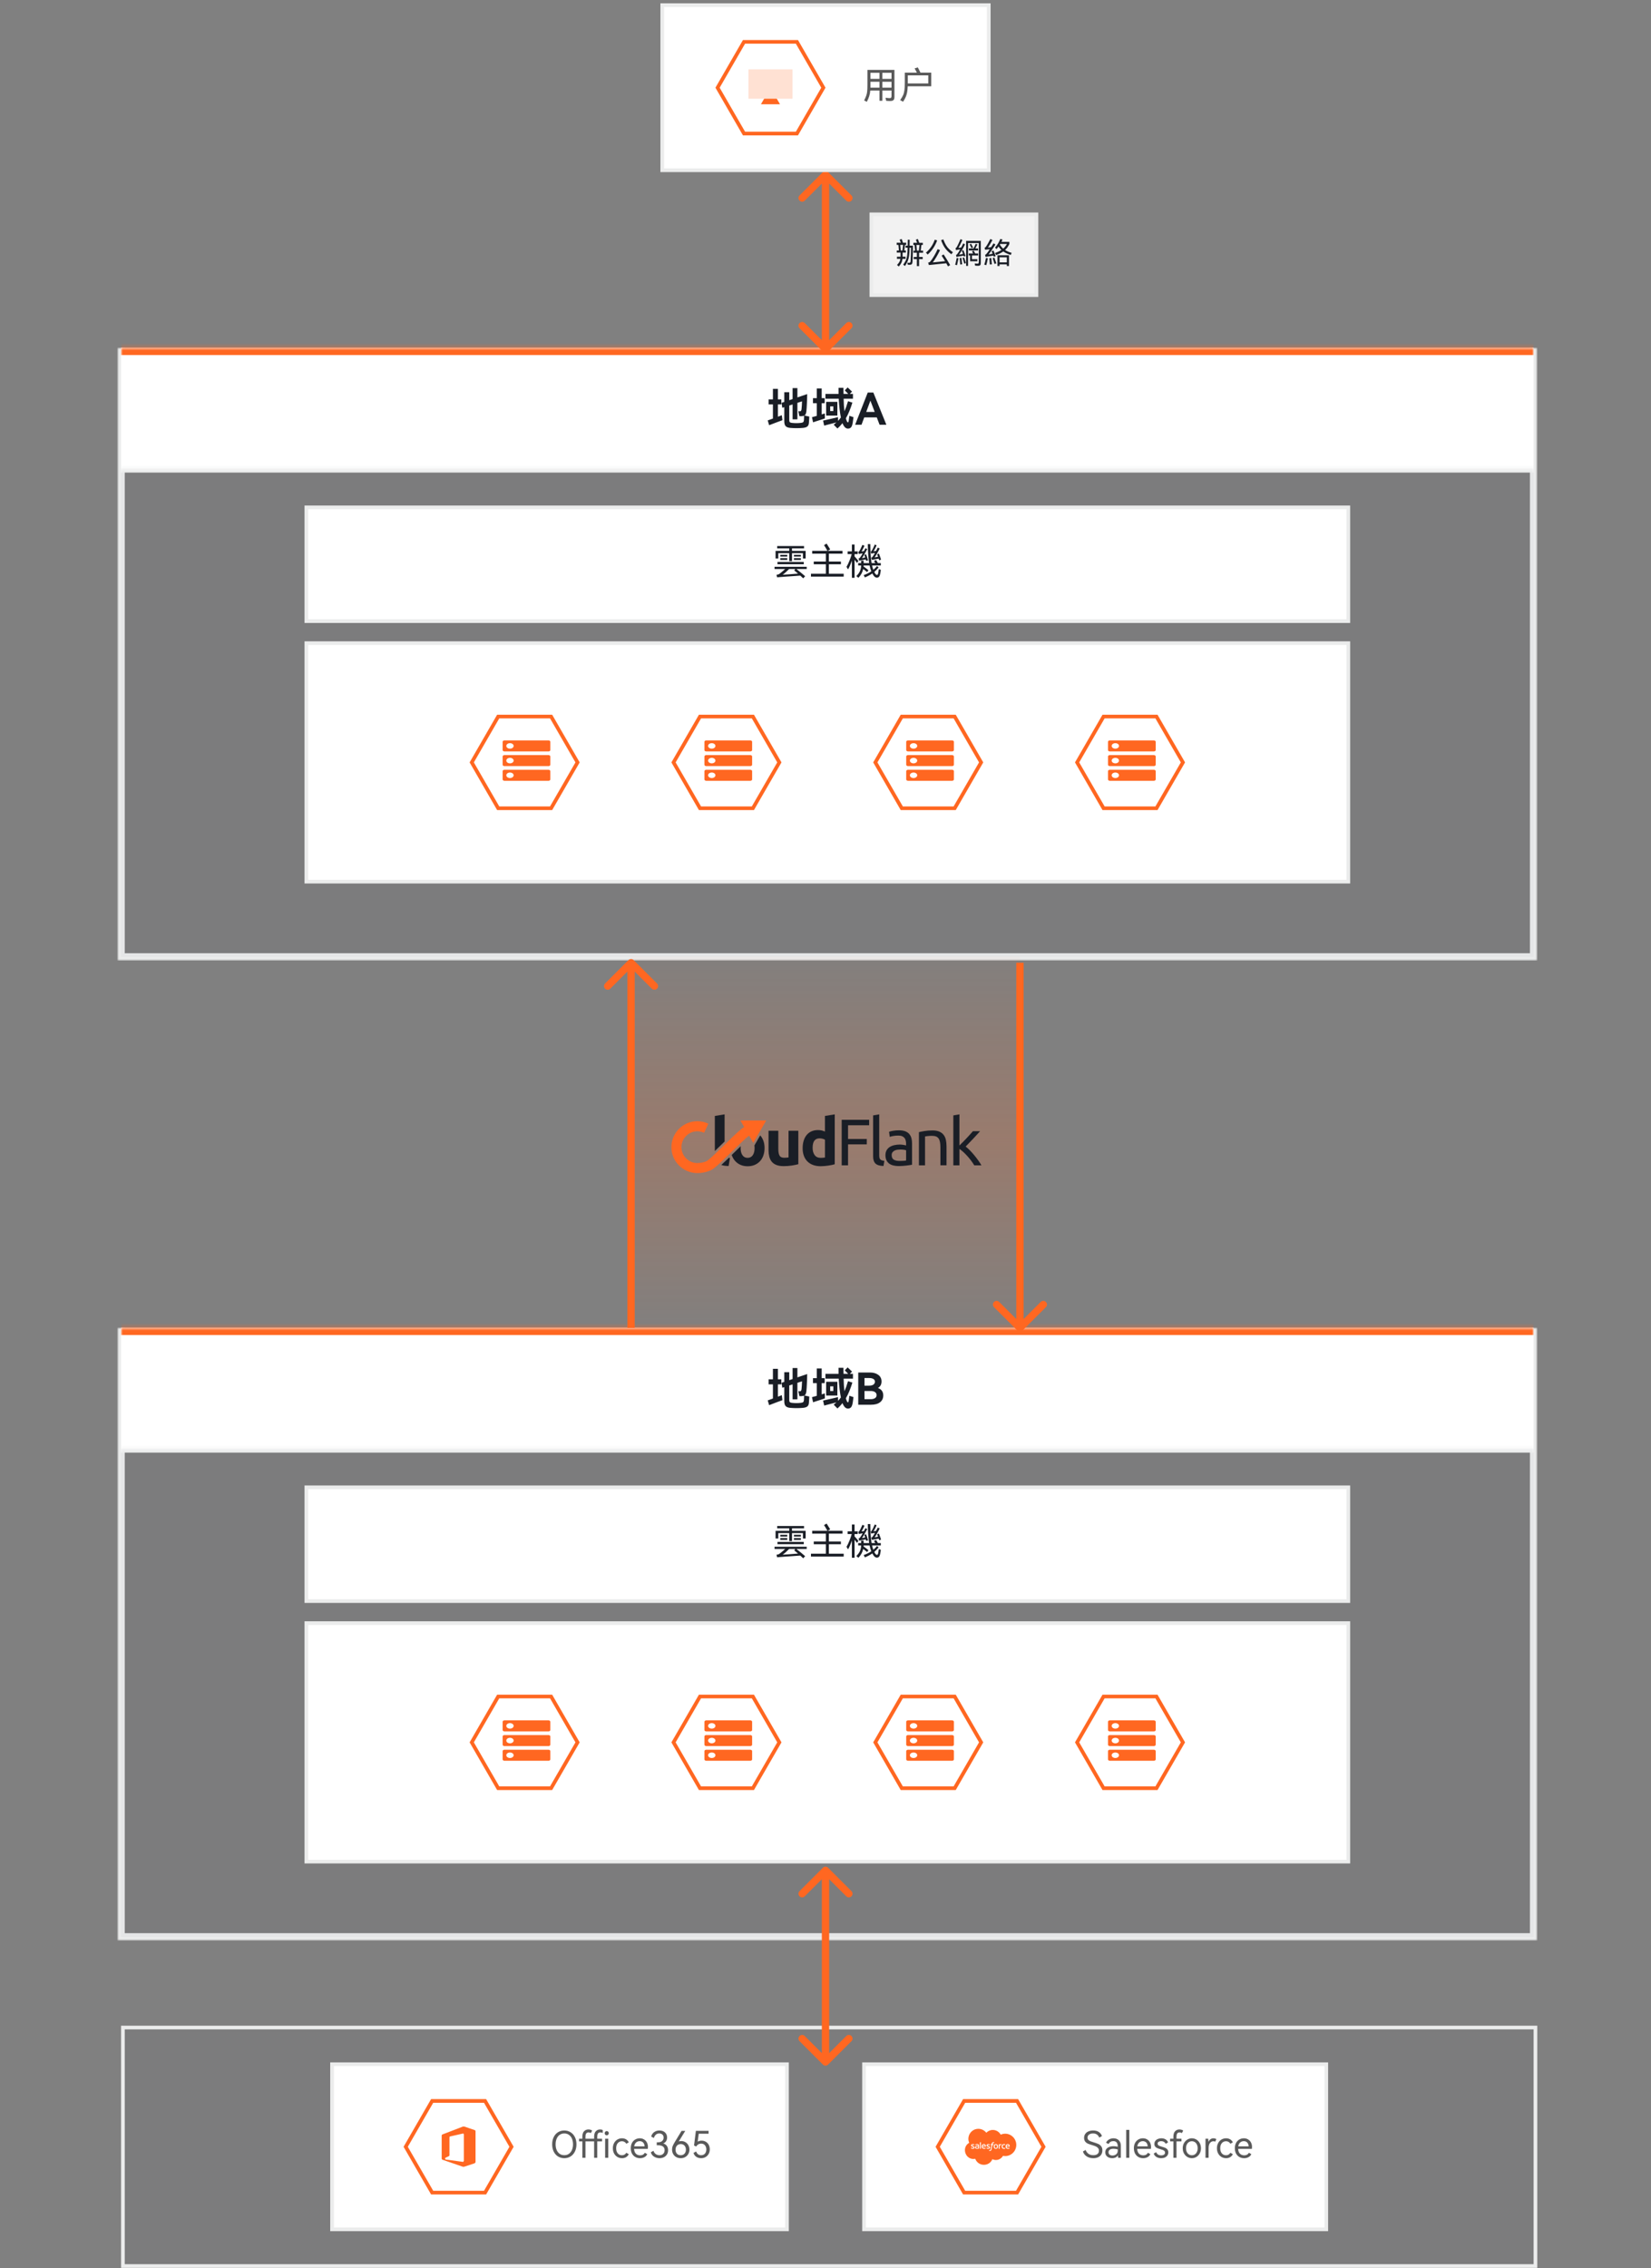
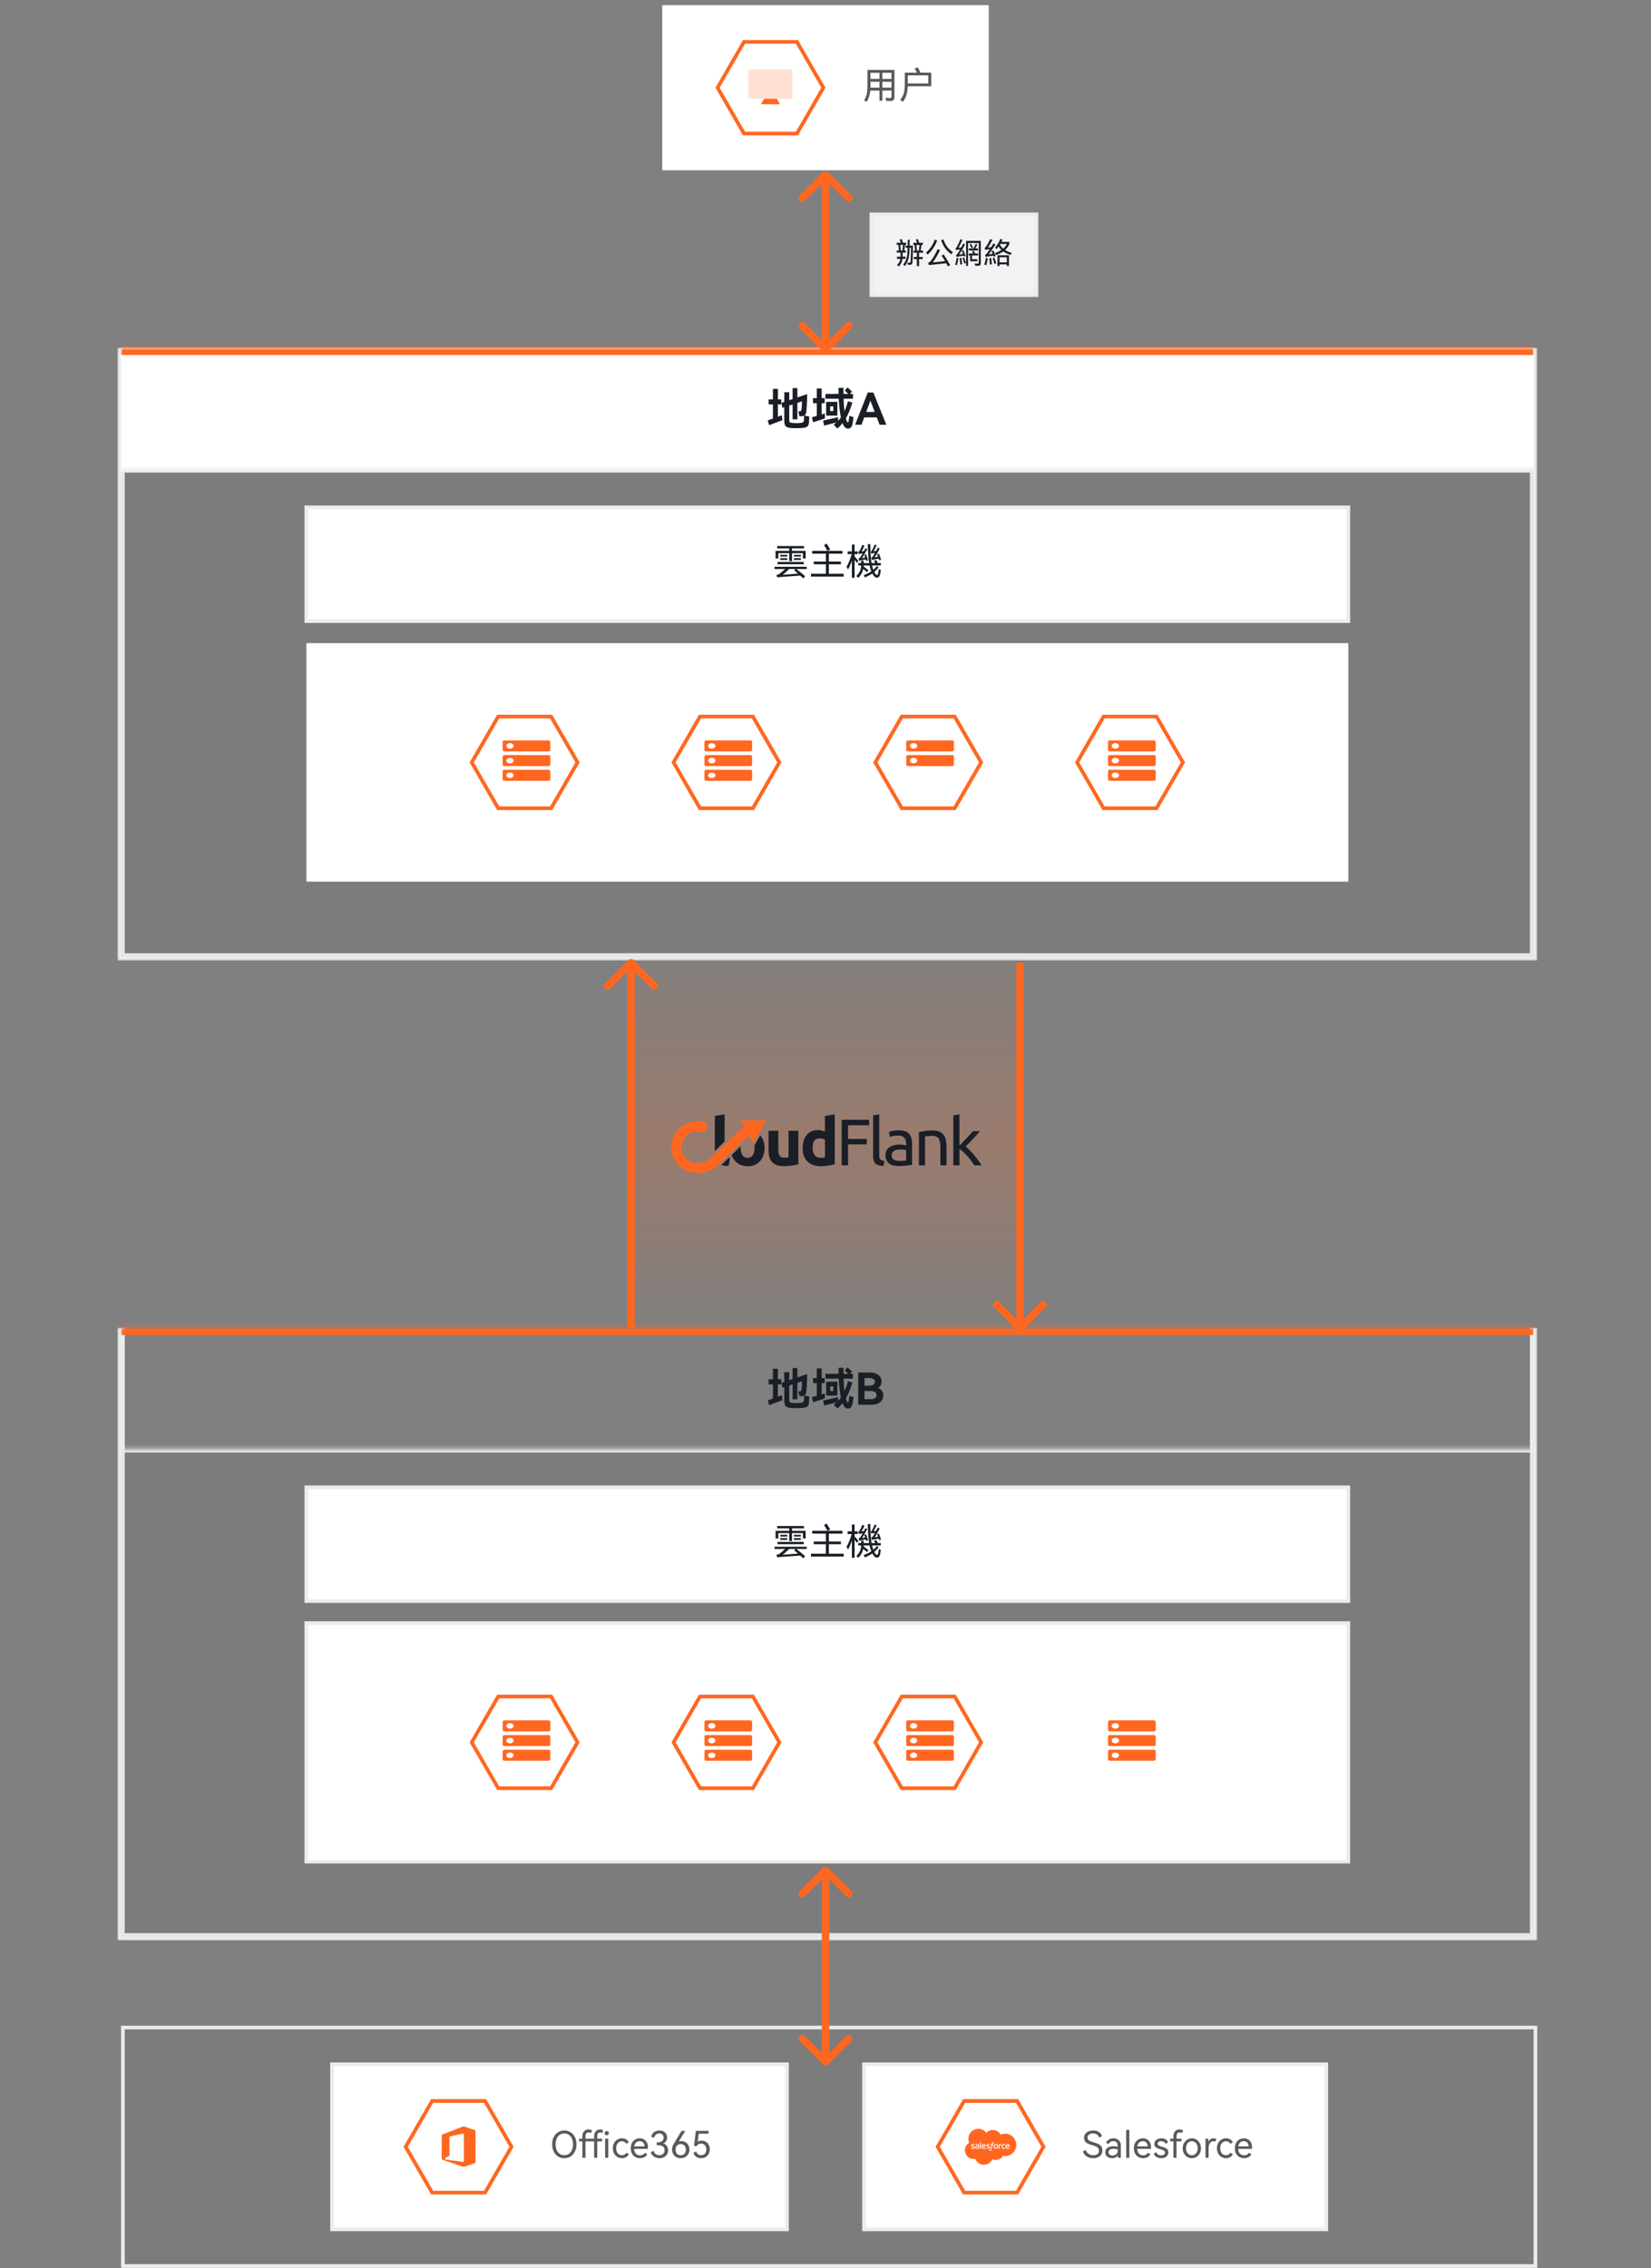
<svg xmlns="http://www.w3.org/2000/svg" width="450" height="618" viewBox="0 0 450 618" fill="none">
  <rect x="0" y="0" width="450" height="618" fill="#808080" stroke="none" />
  <mask id="path-1-outside-1_704_42588" maskUnits="userSpaceOnUse" x="32" y="94.734" width="387" height="167" fill="black">
    <rect fill="white" x="32" y="94.734" width="387" height="167" />
    <path d="M33 94.734H418V260.715H33V94.734Z" />
  </mask>
  <path d="M418 260.715V261.715H419V260.715H418ZM33 260.715H32V261.715H33V260.715ZM417 94.734V260.715H419V94.734H417ZM418 259.715H33V261.715H418V259.715ZM34 260.715V94.734H32V260.715H34Z" fill="#EBECEC" mask="url(#path-1-outside-1_704_42588)" />
  <mask id="path-3-inside-2_704_42588" fill="white">
    <path d="M33 94.734H418V128.734H33V94.734Z" />
  </mask>
  <path d="M33 94.734H418V128.734H33V94.734Z" fill="white" />
  <path d="M33 96.734H418V92.734H33V96.734Z" fill="#FF6721" mask="url(#path-3-inside-2_704_42588)" />
  <path d="M220.58 113.502L220.532 114.414C220.524 114.502 220.508 114.734 220.484 115.11C220.468 115.606 220.332 115.962 220.076 116.178C219.828 116.402 219.412 116.538 218.828 116.586C218.268 116.634 217.696 116.658 217.112 116.658C216.536 116.658 215.964 116.634 215.396 116.586C214.82 116.538 214.404 116.382 214.148 116.118C213.892 115.854 213.764 115.406 213.764 114.774V110.934L213.224 111.114L213.02 109.758L213.764 109.506V106.866H215.12V109.038L216.032 108.726V105.738H217.34V108.282L220.004 107.37C220.004 108.114 219.98 108.958 219.932 109.902C219.892 110.846 219.844 111.566 219.788 112.062C219.748 112.382 219.688 112.634 219.608 112.818C219.528 112.994 219.412 113.126 219.26 113.214L220.58 113.502ZM212.024 113.538L213.092 113.13L213.26 114.486C213.092 114.542 212.488 114.766 211.448 115.158C210.408 115.55 209.804 115.782 209.636 115.854L209.252 114.546C209.348 114.522 209.82 114.354 210.668 114.042V110.178H209.492V108.81H210.668V105.954H212.024V108.81H212.96V110.178H212.024V113.538ZM218.252 115.218C218.492 115.194 218.668 115.154 218.78 115.098C218.9 115.042 218.984 114.958 219.032 114.846C219.08 114.734 219.112 114.566 219.128 114.342C219.152 113.838 219.164 113.478 219.164 113.262C219.004 113.326 218.768 113.37 218.456 113.394C218.264 113.402 218.072 113.402 217.88 113.394L217.604 112.038C217.692 112.054 217.828 112.062 218.012 112.062C218.164 112.062 218.268 112.026 218.324 111.954C218.38 111.874 218.428 111.718 218.468 111.486C218.54 110.838 218.584 110.126 218.6 109.35L217.34 109.758V114.258H216.032V110.19L215.12 110.49V114.306C215.12 114.546 215.136 114.726 215.168 114.846C215.208 114.958 215.276 115.042 215.372 115.098C215.476 115.154 215.636 115.194 215.852 115.218C216.252 115.266 216.652 115.29 217.052 115.29C217.468 115.29 217.868 115.266 218.252 115.218ZM232.628 113.658C232.58 114.106 232.512 114.602 232.424 115.146C232.32 115.778 232.164 116.206 231.956 116.43C231.756 116.662 231.48 116.778 231.128 116.778C230.832 116.778 230.564 116.666 230.324 116.442C230.084 116.218 229.864 115.866 229.664 115.386L229.628 115.302C229.244 115.79 228.788 116.274 228.26 116.754L227.24 115.722C227.496 115.514 227.744 115.302 227.984 115.086L224.636 115.962L224.336 114.594C224.856 114.482 225.608 114.314 226.592 114.09C227.584 113.858 228.188 113.714 228.404 113.658V114.666C228.668 114.402 228.932 114.098 229.196 113.754C228.916 112.458 228.72 110.75 228.608 108.63H224.984V107.322H228.56C228.552 106.858 228.548 106.31 228.548 105.678L229.892 105.666L229.916 107.322H231.2C230.888 107.002 230.572 106.686 230.252 106.374L231.032 105.558L232.232 106.698L231.632 107.322H232.484V108.63H229.94C229.964 109.902 230.04 111.05 230.168 112.074C230.472 111.394 230.796 110.474 231.14 109.314L232.328 109.698C232.056 110.578 231.776 111.366 231.488 112.062C231.208 112.75 230.896 113.386 230.552 113.97C230.608 114.186 230.66 114.354 230.708 114.474C230.788 114.698 230.856 114.854 230.912 114.942C230.976 115.03 231.044 115.074 231.116 115.074C231.172 115.074 231.22 115.022 231.26 114.918C231.3 114.806 231.336 114.614 231.368 114.342L231.5 113.286L232.628 113.658ZM224.828 114.018C224.732 114.058 224.236 114.218 223.34 114.498C223.076 114.586 222.752 114.69 222.368 114.81C221.984 114.93 221.732 115.014 221.612 115.062L221.312 113.67C221.56 113.614 221.996 113.494 222.62 113.31V109.854H221.588V108.486H222.62V105.846H223.964V108.486H224.78V109.854H223.964V112.914C224.228 112.834 224.516 112.742 224.828 112.638V114.018ZM225.176 113.226V109.482H228.236V113.226H225.176ZM226.28 111.99H227.132V110.718H226.28V111.99ZM238.04 106.95L241.592 115.734H239.744L238.976 113.73H235.556L234.812 115.734H233.072L236.516 106.95H238.04ZM238.412 112.242L237.236 109.158L236.096 112.242H238.412Z" fill="#1A1E26" />
  <mask id="path-6-inside-3_704_42588" fill="white">
    <path d="M33 127.734H418V260.715H33V127.734Z" />
  </mask>
  <path d="M33 127.734H418V260.715H33V127.734Z" fill="#1A1E26" fill-opacity="0.03" />
  <path d="M33 128.734H418V126.734H33V128.734Z" fill="#EBECEC" mask="url(#path-6-inside-3_704_42588)" />
  <rect x="83.5" y="138.234" width="284" height="31" fill="white" />
  <rect x="83.5" y="138.234" width="284" height="31" stroke="#EBECEC" />
  <path d="M215.12 150.714H212.13V152.174H211.39V150.094H215.12V149.414H211.83V148.774H219.15V149.414H215.87V150.094H219.59V152.174H218.85V150.714H215.87V152.894H215.12V150.714ZM212.67 151.174H214.58V151.644H212.67V151.174ZM216.4 151.174H218.29V151.644H216.4V151.174ZM214.58 152.554H212.67V152.074H214.58V152.554ZM218.29 152.554H216.4V152.074H218.29V152.554ZM219.08 153.734H211.91V153.114H219.08V153.734ZM219.88 154.424V155.034H217.06C217.82 155.621 218.617 156.274 219.45 156.994L218.93 157.574L218.13 156.834C217.53 156.881 216.63 156.944 215.43 157.024C215.037 157.051 214.537 157.084 213.93 157.124C213.33 157.171 212.623 157.227 211.81 157.294L211.65 156.614C211.837 156.581 211.977 156.551 212.07 156.524C212.163 156.491 212.263 156.451 212.37 156.404C212.603 156.237 212.87 156.027 213.17 155.774C213.477 155.514 213.757 155.267 214.01 155.034H211.11V154.424H219.88ZM217.52 156.284C217.007 155.851 216.653 155.557 216.46 155.404L216.81 155.034H215.08C214.8 155.321 214.503 155.607 214.19 155.894C213.877 156.174 213.587 156.407 213.32 156.594C214.487 156.527 215.887 156.424 217.52 156.284ZM225.92 156.324H229.96V157.104H221.04V156.324H225.1V153.744H221.8V153.004H225.1V150.854H221.37V150.084H225.52C225.213 149.504 224.907 148.984 224.6 148.524L225.31 148.114C225.577 148.527 225.803 148.894 225.99 149.214L226.28 149.684L225.59 150.084H229.63V150.854H225.92V153.004H229.2V153.744H225.92V156.324ZM239.54 155.044L240.08 155.264C240.067 155.404 240.043 155.581 240.01 155.794C239.977 156.001 239.947 156.167 239.92 156.294C239.847 156.694 239.733 156.977 239.58 157.144C239.433 157.311 239.247 157.394 239.02 157.394C238.807 157.394 238.597 157.307 238.39 157.134C238.19 156.967 237.98 156.671 237.76 156.244C237.227 156.624 236.55 156.984 235.73 157.324L235.41 156.694C236.223 156.401 236.917 156.057 237.49 155.664C237.297 155.191 237.137 154.661 237.01 154.074H235.39L235.38 154.344C236.087 154.864 236.53 155.207 236.71 155.374L236.34 155.874C235.82 155.447 235.467 155.164 235.28 155.024C235.18 155.484 235.023 155.907 234.81 156.294C234.597 156.681 234.32 157.061 233.98 157.434L233.4 156.964C233.84 156.524 234.163 156.087 234.37 155.654C234.577 155.214 234.693 154.687 234.72 154.074H233.91V153.424H234.72V152.774H235.4V153.424H236.89C236.69 152.191 236.57 150.464 236.53 148.244H237.21C237.237 150.491 237.353 152.217 237.56 153.424H238.55C238.383 153.104 238.27 152.897 238.21 152.804L238.83 152.594C238.957 152.794 239.107 153.071 239.28 153.424H240.07V154.074H237.69C237.783 154.481 237.9 154.871 238.04 155.244C238.433 154.917 238.763 154.577 239.03 154.224L239.49 154.584C239.137 155.044 238.74 155.461 238.3 155.834V155.844C238.433 156.124 238.56 156.327 238.68 156.454C238.807 156.581 238.92 156.644 239.02 156.644C239.12 156.637 239.197 156.591 239.25 156.504C239.303 156.417 239.35 156.244 239.39 155.984L239.54 155.044ZM237.99 150.734C237.763 150.774 237.593 150.807 237.48 150.834L237.33 150.274C237.437 150.234 237.52 150.167 237.58 150.074C237.68 149.934 237.82 149.681 238 149.314C238.18 148.947 238.32 148.627 238.42 148.354L238.94 148.584C238.84 148.824 238.703 149.107 238.53 149.434C238.363 149.761 238.217 150.024 238.09 150.224C238.41 150.171 238.647 150.127 238.8 150.094C238.993 149.727 239.143 149.427 239.25 149.194L239.77 149.444C239.59 149.831 239.367 150.257 239.1 150.724C238.84 151.191 238.603 151.571 238.39 151.864C238.663 151.831 238.973 151.774 239.32 151.694C239.227 151.434 239.143 151.211 239.07 151.024L239.56 150.844C239.64 151.024 239.737 151.277 239.85 151.604C239.97 151.931 240.07 152.221 240.15 152.474L239.63 152.644L239.49 152.214C239.063 152.307 238.56 152.401 237.98 152.494C237.907 152.501 237.79 152.517 237.63 152.544L237.48 151.964C237.633 151.911 237.753 151.821 237.84 151.694C238.027 151.447 238.247 151.101 238.5 150.654L237.99 150.734ZM233.58 153.364L233.34 153.054C233.173 152.827 233.033 152.644 232.92 152.504V157.434H232.19V152.764C231.823 153.804 231.473 154.597 231.14 155.144L230.73 154.434C230.997 153.994 231.257 153.457 231.51 152.824C231.77 152.184 231.98 151.567 232.14 150.974H231.03V150.234H232.19V148.364H232.92V150.234H233.78V150.974H232.92V151.594C233.327 152.041 233.68 152.457 233.98 152.844L233.58 153.364ZM234.09 150.934L233.92 150.384C234.033 150.351 234.123 150.284 234.19 150.184C234.377 149.957 234.667 149.381 235.06 148.454L235.63 148.694C235.49 149.014 235.26 149.464 234.94 150.044L234.83 150.254L235.48 150.154L235.89 149.354L236.38 149.614C235.727 150.854 235.243 151.677 234.93 152.084C235.177 152.044 235.473 151.977 235.82 151.884L235.71 151.554L235.58 151.174L236.08 151.034L236.32 151.754H236.33V151.794L236.61 152.674L236.1 152.824C236.067 152.691 236.027 152.554 235.98 152.414C235.5 152.521 235.053 152.611 234.64 152.684L234.18 152.764L234.01 152.184C234.17 152.131 234.3 152.047 234.4 151.934C234.58 151.727 234.827 151.337 235.14 150.764C234.893 150.811 234.69 150.847 234.53 150.874L234.09 150.934Z" fill="#1A1E26" />
  <rect x="83.5" y="175.234" width="284" height="64.981" fill="white" />
-   <rect x="83.5" y="175.234" width="284" height="64.981" stroke="#EBECEC" />
  <path d="M128.577 207.724L135.789 195.234L150.211 195.234L157.423 207.724L150.211 220.215H135.789L128.577 207.724Z" fill="white" stroke="#FF6721" />
  <path fill-rule="evenodd" clip-rule="evenodd" d="M137.5 201.734C137.224 201.734 137 201.902 137 202.109V204.359C137 204.566 137.224 204.734 137.5 204.734H149.5C149.776 204.734 150 204.566 150 204.359V202.109C150 201.902 149.776 201.734 149.5 201.734H137.5ZM139 203.984C139.552 203.984 140 203.648 140 203.234C140 202.82 139.552 202.484 139 202.484C138.448 202.484 138 202.82 138 203.234C138 203.648 138.448 203.984 139 203.984Z" fill="#FF6721" />
  <path fill-rule="evenodd" clip-rule="evenodd" d="M137.5 205.734C137.224 205.734 137 205.902 137 206.109V208.359C137 208.566 137.224 208.734 137.5 208.734H149.5C149.776 208.734 150 208.566 150 208.359V206.109C150 205.902 149.776 205.734 149.5 205.734H137.5ZM139 207.984C139.552 207.984 140 207.648 140 207.234C140 206.82 139.552 206.484 139 206.484C138.448 206.484 138 206.82 138 207.234C138 207.648 138.448 207.984 139 207.984Z" fill="#FF6721" />
  <path fill-rule="evenodd" clip-rule="evenodd" d="M137.5 209.734C137.224 209.734 137 209.902 137 210.109V212.359C137 212.566 137.224 212.734 137.5 212.734H149.5C149.776 212.734 150 212.566 150 212.359V210.109C150 209.902 149.776 209.734 149.5 209.734H137.5ZM139 211.984C139.552 211.984 140 211.648 140 211.234C140 210.82 139.552 210.484 139 210.484C138.448 210.484 138 210.82 138 211.234C138 211.648 138.448 211.984 139 211.984Z" fill="#FF6721" />
  <path d="M183.577 207.724L190.789 195.234L205.211 195.234L212.423 207.724L205.211 220.215H190.789L183.577 207.724Z" fill="white" stroke="#FF6721" />
  <path fill-rule="evenodd" clip-rule="evenodd" d="M192.5 201.734C192.224 201.734 192 201.902 192 202.109V204.359C192 204.566 192.224 204.734 192.5 204.734H204.5C204.776 204.734 205 204.566 205 204.359V202.109C205 201.902 204.776 201.734 204.5 201.734H192.5ZM194 203.984C194.552 203.984 195 203.648 195 203.234C195 202.82 194.552 202.484 194 202.484C193.448 202.484 193 202.82 193 203.234C193 203.648 193.448 203.984 194 203.984Z" fill="#FF6721" />
  <path fill-rule="evenodd" clip-rule="evenodd" d="M192.5 205.734C192.224 205.734 192 205.902 192 206.109V208.359C192 208.566 192.224 208.734 192.5 208.734H204.5C204.776 208.734 205 208.566 205 208.359V206.109C205 205.902 204.776 205.734 204.5 205.734H192.5ZM194 207.984C194.552 207.984 195 207.648 195 207.234C195 206.82 194.552 206.484 194 206.484C193.448 206.484 193 206.82 193 207.234C193 207.648 193.448 207.984 194 207.984Z" fill="#FF6721" />
  <path fill-rule="evenodd" clip-rule="evenodd" d="M192.5 209.734C192.224 209.734 192 209.902 192 210.109V212.359C192 212.566 192.224 212.734 192.5 212.734H204.5C204.776 212.734 205 212.566 205 212.359V210.109C205 209.902 204.776 209.734 204.5 209.734H192.5ZM194 211.984C194.552 211.984 195 211.648 195 211.234C195 210.82 194.552 210.484 194 210.484C193.448 210.484 193 210.82 193 211.234C193 211.648 193.448 211.984 194 211.984Z" fill="#FF6721" />
  <path d="M238.577 207.724L245.789 195.234L260.211 195.234L267.423 207.724L260.211 220.215H245.789L238.577 207.724Z" fill="white" stroke="#FF6721" />
  <path fill-rule="evenodd" clip-rule="evenodd" d="M247.5 201.734C247.224 201.734 247 201.902 247 202.109V204.359C247 204.566 247.224 204.734 247.5 204.734H259.5C259.776 204.734 260 204.566 260 204.359V202.109C260 201.902 259.776 201.734 259.5 201.734H247.5ZM249 203.984C249.552 203.984 250 203.648 250 203.234C250 202.82 249.552 202.484 249 202.484C248.448 202.484 248 202.82 248 203.234C248 203.648 248.448 203.984 249 203.984Z" fill="#FF6721" />
  <path fill-rule="evenodd" clip-rule="evenodd" d="M247.5 205.734C247.224 205.734 247 205.902 247 206.109V208.359C247 208.566 247.224 208.734 247.5 208.734H259.5C259.776 208.734 260 208.566 260 208.359V206.109C260 205.902 259.776 205.734 259.5 205.734H247.5ZM249 207.984C249.552 207.984 250 207.648 250 207.234C250 206.82 249.552 206.484 249 206.484C248.448 206.484 248 206.82 248 207.234C248 207.648 248.448 207.984 249 207.984Z" fill="#FF6721" />
-   <path fill-rule="evenodd" clip-rule="evenodd" d="M247.5 209.734C247.224 209.734 247 209.902 247 210.109V212.359C247 212.566 247.224 212.734 247.5 212.734H259.5C259.776 212.734 260 212.566 260 212.359V210.109C260 209.902 259.776 209.734 259.5 209.734H247.5ZM249 211.984C249.552 211.984 250 211.648 250 211.234C250 210.82 249.552 210.484 249 210.484C248.448 210.484 248 210.82 248 211.234C248 211.648 248.448 211.984 249 211.984Z" fill="#FF6721" />
  <path d="M293.577 207.724L300.789 195.234L315.211 195.234L322.423 207.724L315.211 220.215H300.789L293.577 207.724Z" fill="white" stroke="#FF6721" />
  <path fill-rule="evenodd" clip-rule="evenodd" d="M302.5 201.734C302.224 201.734 302 201.902 302 202.109V204.359C302 204.566 302.224 204.734 302.5 204.734H314.5C314.776 204.734 315 204.566 315 204.359V202.109C315 201.902 314.776 201.734 314.5 201.734H302.5ZM304 203.984C304.552 203.984 305 203.648 305 203.234C305 202.82 304.552 202.484 304 202.484C303.448 202.484 303 202.82 303 203.234C303 203.648 303.448 203.984 304 203.984Z" fill="#FF6721" />
  <path fill-rule="evenodd" clip-rule="evenodd" d="M302.5 205.734C302.224 205.734 302 205.902 302 206.109V208.359C302 208.566 302.224 208.734 302.5 208.734H314.5C314.776 208.734 315 208.566 315 208.359V206.109C315 205.902 314.776 205.734 314.5 205.734H302.5ZM304 207.984C304.552 207.984 305 207.648 305 207.234C305 206.82 304.552 206.484 304 206.484C303.448 206.484 303 206.82 303 207.234C303 207.648 303.448 207.984 304 207.984Z" fill="#FF6721" />
  <path fill-rule="evenodd" clip-rule="evenodd" d="M302.5 209.734C302.224 209.734 302 209.902 302 210.109V212.359C302 212.566 302.224 212.734 302.5 212.734H314.5C314.776 212.734 315 212.566 315 212.359V210.109C315 209.902 314.776 209.734 314.5 209.734H302.5ZM304 211.984C304.552 211.984 305 211.648 305 211.234C305 210.82 304.552 210.484 304 210.484C303.448 210.484 303 210.82 303 211.234C303 211.648 303.448 211.984 304 211.984Z" fill="#FF6721" />
  <mask id="path-27-outside-4_704_42588" maskUnits="userSpaceOnUse" x="32" y="361.734" width="387" height="167" fill="black">
    <rect fill="white" x="32" y="361.734" width="387" height="167" />
    <path d="M33 361.734H418V527.715H33V361.734Z" />
  </mask>
  <path d="M418 527.715V528.715H419V527.715H418ZM33 527.715H32V528.715H33V527.715ZM417 361.734V527.715H419V361.734H417ZM418 526.715H33V528.715H418V526.715ZM34 527.715V361.734H32V527.715H34Z" fill="#EBECEC" mask="url(#path-27-outside-4_704_42588)" />
  <mask id="path-29-inside-5_704_42588" fill="white">
    <path d="M33 361.734H418V395.734H33V361.734Z" />
  </mask>
-   <path d="M33 361.734H418V395.734H33V361.734Z" fill="white" />
  <path d="M33 363.734H418V359.734H33V363.734Z" fill="#FF6721" mask="url(#path-29-inside-5_704_42588)" />
  <path d="M220.58 380.502L220.532 381.414C220.524 381.502 220.508 381.734 220.484 382.11C220.468 382.606 220.332 382.962 220.076 383.178C219.828 383.402 219.412 383.538 218.828 383.586C218.268 383.634 217.696 383.658 217.112 383.658C216.536 383.658 215.964 383.634 215.396 383.586C214.82 383.538 214.404 383.382 214.148 383.118C213.892 382.854 213.764 382.406 213.764 381.774V377.934L213.224 378.114L213.02 376.758L213.764 376.506V373.866H215.12V376.038L216.032 375.726V372.738H217.34V375.282L220.004 374.37C220.004 375.114 219.98 375.958 219.932 376.902C219.892 377.846 219.844 378.566 219.788 379.062C219.748 379.382 219.688 379.634 219.608 379.818C219.528 379.994 219.412 380.126 219.26 380.214L220.58 380.502ZM212.024 380.538L213.092 380.13L213.26 381.486C213.092 381.542 212.488 381.766 211.448 382.158C210.408 382.55 209.804 382.782 209.636 382.854L209.252 381.546C209.348 381.522 209.82 381.354 210.668 381.042V377.178H209.492V375.81H210.668V372.954H212.024V375.81H212.96V377.178H212.024V380.538ZM218.252 382.218C218.492 382.194 218.668 382.154 218.78 382.098C218.9 382.042 218.984 381.958 219.032 381.846C219.08 381.734 219.112 381.566 219.128 381.342C219.152 380.838 219.164 380.478 219.164 380.262C219.004 380.326 218.768 380.37 218.456 380.394C218.264 380.402 218.072 380.402 217.88 380.394L217.604 379.038C217.692 379.054 217.828 379.062 218.012 379.062C218.164 379.062 218.268 379.026 218.324 378.954C218.38 378.874 218.428 378.718 218.468 378.486C218.54 377.838 218.584 377.126 218.6 376.35L217.34 376.758V381.258H216.032V377.19L215.12 377.49V381.306C215.12 381.546 215.136 381.726 215.168 381.846C215.208 381.958 215.276 382.042 215.372 382.098C215.476 382.154 215.636 382.194 215.852 382.218C216.252 382.266 216.652 382.29 217.052 382.29C217.468 382.29 217.868 382.266 218.252 382.218ZM232.628 380.658C232.58 381.106 232.512 381.602 232.424 382.146C232.32 382.778 232.164 383.206 231.956 383.43C231.756 383.662 231.48 383.778 231.128 383.778C230.832 383.778 230.564 383.666 230.324 383.442C230.084 383.218 229.864 382.866 229.664 382.386L229.628 382.302C229.244 382.79 228.788 383.274 228.26 383.754L227.24 382.722C227.496 382.514 227.744 382.302 227.984 382.086L224.636 382.962L224.336 381.594C224.856 381.482 225.608 381.314 226.592 381.09C227.584 380.858 228.188 380.714 228.404 380.658V381.666C228.668 381.402 228.932 381.098 229.196 380.754C228.916 379.458 228.72 377.75 228.608 375.63H224.984V374.322H228.56C228.552 373.858 228.548 373.31 228.548 372.678L229.892 372.666L229.916 374.322H231.2C230.888 374.002 230.572 373.686 230.252 373.374L231.032 372.558L232.232 373.698L231.632 374.322H232.484V375.63H229.94C229.964 376.902 230.04 378.05 230.168 379.074C230.472 378.394 230.796 377.474 231.14 376.314L232.328 376.698C232.056 377.578 231.776 378.366 231.488 379.062C231.208 379.75 230.896 380.386 230.552 380.97C230.608 381.186 230.66 381.354 230.708 381.474C230.788 381.698 230.856 381.854 230.912 381.942C230.976 382.03 231.044 382.074 231.116 382.074C231.172 382.074 231.22 382.022 231.26 381.918C231.3 381.806 231.336 381.614 231.368 381.342L231.5 380.286L232.628 380.658ZM224.828 381.018C224.732 381.058 224.236 381.218 223.34 381.498C223.076 381.586 222.752 381.69 222.368 381.81C221.984 381.93 221.732 382.014 221.612 382.062L221.312 380.67C221.56 380.614 221.996 380.494 222.62 380.31V376.854H221.588V375.486H222.62V372.846H223.964V375.486H224.78V376.854H223.964V379.914C224.228 379.834 224.516 379.742 224.828 379.638V381.018ZM225.176 380.226V376.482H228.236V380.226H225.176ZM226.28 378.99H227.132V377.718H226.28V378.99ZM239.288 378.174C240.256 378.518 240.74 379.194 240.74 380.202C240.74 380.994 240.448 381.614 239.864 382.062C239.288 382.51 238.476 382.734 237.428 382.734H233.924V373.95H237.104C238.04 373.95 238.8 374.166 239.384 374.598C239.976 375.022 240.272 375.622 240.272 376.398C240.272 377.206 239.944 377.798 239.288 378.174ZM235.628 375.462V377.538H236.936C237.408 377.538 237.78 377.442 238.052 377.25C238.332 377.05 238.472 376.786 238.472 376.458C238.472 376.138 238.336 375.894 238.064 375.726C237.792 375.55 237.416 375.462 236.936 375.462H235.628ZM237.284 381.222C237.812 381.222 238.216 381.126 238.496 380.934C238.784 380.742 238.928 380.47 238.928 380.118C238.928 379.766 238.784 379.49 238.496 379.29C238.216 379.09 237.808 378.99 237.272 378.99H235.628V381.222H237.284Z" fill="#1A1E26" />
  <mask id="path-32-inside-6_704_42588" fill="white">
    <path d="M33 394.734H418V527.715H33V394.734Z" />
  </mask>
  <path d="M33 394.734H418V527.715H33V394.734Z" fill="#1A1E26" fill-opacity="0.03" />
  <path d="M33 395.734H418V393.734H33V395.734Z" fill="#EBECEC" mask="url(#path-32-inside-6_704_42588)" />
  <rect x="83.5" y="405.234" width="284" height="31" fill="white" />
  <rect x="83.5" y="405.234" width="284" height="31" stroke="#EBECEC" />
  <path d="M215.12 417.714H212.13V419.174H211.39V417.094H215.12V416.414H211.83V415.774H219.15V416.414H215.87V417.094H219.59V419.174H218.85V417.714H215.87V419.894H215.12V417.714ZM212.67 418.174H214.58V418.644H212.67V418.174ZM216.4 418.174H218.29V418.644H216.4V418.174ZM214.58 419.554H212.67V419.074H214.58V419.554ZM218.29 419.554H216.4V419.074H218.29V419.554ZM219.08 420.734H211.91V420.114H219.08V420.734ZM219.88 421.424V422.034H217.06C217.82 422.621 218.617 423.274 219.45 423.994L218.93 424.574L218.13 423.834C217.53 423.881 216.63 423.944 215.43 424.024C215.037 424.051 214.537 424.084 213.93 424.124C213.33 424.171 212.623 424.227 211.81 424.294L211.65 423.614C211.837 423.581 211.977 423.551 212.07 423.524C212.163 423.491 212.263 423.451 212.37 423.404C212.603 423.237 212.87 423.027 213.17 422.774C213.477 422.514 213.757 422.267 214.01 422.034H211.11V421.424H219.88ZM217.52 423.284C217.007 422.851 216.653 422.557 216.46 422.404L216.81 422.034H215.08C214.8 422.321 214.503 422.607 214.19 422.894C213.877 423.174 213.587 423.407 213.32 423.594C214.487 423.527 215.887 423.424 217.52 423.284ZM225.92 423.324H229.96V424.104H221.04V423.324H225.1V420.744H221.8V420.004H225.1V417.854H221.37V417.084H225.52C225.213 416.504 224.907 415.984 224.6 415.524L225.31 415.114C225.577 415.527 225.803 415.894 225.99 416.214L226.28 416.684L225.59 417.084H229.63V417.854H225.92V420.004H229.2V420.744H225.92V423.324ZM239.54 422.044L240.08 422.264C240.067 422.404 240.043 422.581 240.01 422.794C239.977 423.001 239.947 423.167 239.92 423.294C239.847 423.694 239.733 423.977 239.58 424.144C239.433 424.311 239.247 424.394 239.02 424.394C238.807 424.394 238.597 424.307 238.39 424.134C238.19 423.967 237.98 423.671 237.76 423.244C237.227 423.624 236.55 423.984 235.73 424.324L235.41 423.694C236.223 423.401 236.917 423.057 237.49 422.664C237.297 422.191 237.137 421.661 237.01 421.074H235.39L235.38 421.344C236.087 421.864 236.53 422.207 236.71 422.374L236.34 422.874C235.82 422.447 235.467 422.164 235.28 422.024C235.18 422.484 235.023 422.907 234.81 423.294C234.597 423.681 234.32 424.061 233.98 424.434L233.4 423.964C233.84 423.524 234.163 423.087 234.37 422.654C234.577 422.214 234.693 421.687 234.72 421.074H233.91V420.424H234.72V419.774H235.4V420.424H236.89C236.69 419.191 236.57 417.464 236.53 415.244H237.21C237.237 417.491 237.353 419.217 237.56 420.424H238.55C238.383 420.104 238.27 419.897 238.21 419.804L238.83 419.594C238.957 419.794 239.107 420.071 239.28 420.424H240.07V421.074H237.69C237.783 421.481 237.9 421.871 238.04 422.244C238.433 421.917 238.763 421.577 239.03 421.224L239.49 421.584C239.137 422.044 238.74 422.461 238.3 422.834V422.844C238.433 423.124 238.56 423.327 238.68 423.454C238.807 423.581 238.92 423.644 239.02 423.644C239.12 423.637 239.197 423.591 239.25 423.504C239.303 423.417 239.35 423.244 239.39 422.984L239.54 422.044ZM237.99 417.734C237.763 417.774 237.593 417.807 237.48 417.834L237.33 417.274C237.437 417.234 237.52 417.167 237.58 417.074C237.68 416.934 237.82 416.681 238 416.314C238.18 415.947 238.32 415.627 238.42 415.354L238.94 415.584C238.84 415.824 238.703 416.107 238.53 416.434C238.363 416.761 238.217 417.024 238.09 417.224C238.41 417.171 238.647 417.127 238.8 417.094C238.993 416.727 239.143 416.427 239.25 416.194L239.77 416.444C239.59 416.831 239.367 417.257 239.1 417.724C238.84 418.191 238.603 418.571 238.39 418.864C238.663 418.831 238.973 418.774 239.32 418.694C239.227 418.434 239.143 418.211 239.07 418.024L239.56 417.844C239.64 418.024 239.737 418.277 239.85 418.604C239.97 418.931 240.07 419.221 240.15 419.474L239.63 419.644L239.49 419.214C239.063 419.307 238.56 419.401 237.98 419.494C237.907 419.501 237.79 419.517 237.63 419.544L237.48 418.964C237.633 418.911 237.753 418.821 237.84 418.694C238.027 418.447 238.247 418.101 238.5 417.654L237.99 417.734ZM233.58 420.364L233.34 420.054C233.173 419.827 233.033 419.644 232.92 419.504V424.434H232.19V419.764C231.823 420.804 231.473 421.597 231.14 422.144L230.73 421.434C230.997 420.994 231.257 420.457 231.51 419.824C231.77 419.184 231.98 418.567 232.14 417.974H231.03V417.234H232.19V415.364H232.92V417.234H233.78V417.974H232.92V418.594C233.327 419.041 233.68 419.457 233.98 419.844L233.58 420.364ZM234.09 417.934L233.92 417.384C234.033 417.351 234.123 417.284 234.19 417.184C234.377 416.957 234.667 416.381 235.06 415.454L235.63 415.694C235.49 416.014 235.26 416.464 234.94 417.044L234.83 417.254L235.48 417.154L235.89 416.354L236.38 416.614C235.727 417.854 235.243 418.677 234.93 419.084C235.177 419.044 235.473 418.977 235.82 418.884L235.71 418.554L235.58 418.174L236.08 418.034L236.32 418.754H236.33V418.794L236.61 419.674L236.1 419.824C236.067 419.691 236.027 419.554 235.98 419.414C235.5 419.521 235.053 419.611 234.64 419.684L234.18 419.764L234.01 419.184C234.17 419.131 234.3 419.047 234.4 418.934C234.58 418.727 234.827 418.337 235.14 417.764C234.893 417.811 234.69 417.847 234.53 417.874L234.09 417.934Z" fill="#1A1E26" />
  <rect x="83.5" y="442.234" width="284" height="64.981" fill="white" />
  <rect x="83.5" y="442.234" width="284" height="64.981" stroke="#EBECEC" />
  <path d="M128.577 474.724L135.789 462.234L150.211 462.234L157.423 474.724L150.211 487.215H135.789L128.577 474.724Z" fill="white" stroke="#FF6721" />
  <path fill-rule="evenodd" clip-rule="evenodd" d="M137.5 468.734C137.224 468.734 137 468.902 137 469.109V471.359C137 471.566 137.224 471.734 137.5 471.734H149.5C149.776 471.734 150 471.566 150 471.359V469.109C150 468.902 149.776 468.734 149.5 468.734H137.5ZM139 470.984C139.552 470.984 140 470.648 140 470.234C140 469.82 139.552 469.484 139 469.484C138.448 469.484 138 469.82 138 470.234C138 470.648 138.448 470.984 139 470.984Z" fill="#FF6721" />
  <path fill-rule="evenodd" clip-rule="evenodd" d="M137.5 472.734C137.224 472.734 137 472.902 137 473.109V475.359C137 475.566 137.224 475.734 137.5 475.734H149.5C149.776 475.734 150 475.566 150 475.359V473.109C150 472.902 149.776 472.734 149.5 472.734H137.5ZM139 474.984C139.552 474.984 140 474.648 140 474.234C140 473.82 139.552 473.484 139 473.484C138.448 473.484 138 473.82 138 474.234C138 474.648 138.448 474.984 139 474.984Z" fill="#FF6721" />
  <path fill-rule="evenodd" clip-rule="evenodd" d="M137.5 476.734C137.224 476.734 137 476.902 137 477.109V479.359C137 479.566 137.224 479.734 137.5 479.734H149.5C149.776 479.734 150 479.566 150 479.359V477.109C150 476.902 149.776 476.734 149.5 476.734H137.5ZM139 478.984C139.552 478.984 140 478.648 140 478.234C140 477.82 139.552 477.484 139 477.484C138.448 477.484 138 477.82 138 478.234C138 478.648 138.448 478.984 139 478.984Z" fill="#FF6721" />
  <path d="M183.577 474.724L190.789 462.234L205.211 462.234L212.423 474.724L205.211 487.215H190.789L183.577 474.724Z" fill="white" stroke="#FF6721" />
  <path fill-rule="evenodd" clip-rule="evenodd" d="M192.5 468.734C192.224 468.734 192 468.902 192 469.109V471.359C192 471.566 192.224 471.734 192.5 471.734H204.5C204.776 471.734 205 471.566 205 471.359V469.109C205 468.902 204.776 468.734 204.5 468.734H192.5ZM194 470.984C194.552 470.984 195 470.648 195 470.234C195 469.82 194.552 469.484 194 469.484C193.448 469.484 193 469.82 193 470.234C193 470.648 193.448 470.984 194 470.984Z" fill="#FF6721" />
  <path fill-rule="evenodd" clip-rule="evenodd" d="M192.5 472.734C192.224 472.734 192 472.902 192 473.109V475.359C192 475.566 192.224 475.734 192.5 475.734H204.5C204.776 475.734 205 475.566 205 475.359V473.109C205 472.902 204.776 472.734 204.5 472.734H192.5ZM194 474.984C194.552 474.984 195 474.648 195 474.234C195 473.82 194.552 473.484 194 473.484C193.448 473.484 193 473.82 193 474.234C193 474.648 193.448 474.984 194 474.984Z" fill="#FF6721" />
  <path fill-rule="evenodd" clip-rule="evenodd" d="M192.5 476.734C192.224 476.734 192 476.902 192 477.109V479.359C192 479.566 192.224 479.734 192.5 479.734H204.5C204.776 479.734 205 479.566 205 479.359V477.109C205 476.902 204.776 476.734 204.5 476.734H192.5ZM194 478.984C194.552 478.984 195 478.648 195 478.234C195 477.82 194.552 477.484 194 477.484C193.448 477.484 193 477.82 193 478.234C193 478.648 193.448 478.984 194 478.984Z" fill="#FF6721" />
  <path d="M238.577 474.724L245.789 462.234L260.211 462.234L267.423 474.724L260.211 487.215H245.789L238.577 474.724Z" fill="white" stroke="#FF6721" />
  <path fill-rule="evenodd" clip-rule="evenodd" d="M247.5 468.734C247.224 468.734 247 468.902 247 469.109V471.359C247 471.566 247.224 471.734 247.5 471.734H259.5C259.776 471.734 260 471.566 260 471.359V469.109C260 468.902 259.776 468.734 259.5 468.734H247.5ZM249 470.984C249.552 470.984 250 470.648 250 470.234C250 469.82 249.552 469.484 249 469.484C248.448 469.484 248 469.82 248 470.234C248 470.648 248.448 470.984 249 470.984Z" fill="#FF6721" />
  <path fill-rule="evenodd" clip-rule="evenodd" d="M247.5 472.734C247.224 472.734 247 472.902 247 473.109V475.359C247 475.566 247.224 475.734 247.5 475.734H259.5C259.776 475.734 260 475.566 260 475.359V473.109C260 472.902 259.776 472.734 259.5 472.734H247.5ZM249 474.984C249.552 474.984 250 474.648 250 474.234C250 473.82 249.552 473.484 249 473.484C248.448 473.484 248 473.82 248 474.234C248 474.648 248.448 474.984 249 474.984Z" fill="#FF6721" />
  <path fill-rule="evenodd" clip-rule="evenodd" d="M247.5 476.734C247.224 476.734 247 476.902 247 477.109V479.359C247 479.566 247.224 479.734 247.5 479.734H259.5C259.776 479.734 260 479.566 260 479.359V477.109C260 476.902 259.776 476.734 259.5 476.734H247.5ZM249 478.984C249.552 478.984 250 478.648 250 478.234C250 477.82 249.552 477.484 249 477.484C248.448 477.484 248 477.82 248 478.234C248 478.648 248.448 478.984 249 478.984Z" fill="#FF6721" />
-   <path d="M293.577 474.724L300.789 462.234L315.211 462.234L322.423 474.724L315.211 487.215H300.789L293.577 474.724Z" fill="white" stroke="#FF6721" />
  <path fill-rule="evenodd" clip-rule="evenodd" d="M302.5 468.734C302.224 468.734 302 468.902 302 469.109V471.359C302 471.566 302.224 471.734 302.5 471.734H314.5C314.776 471.734 315 471.566 315 471.359V469.109C315 468.902 314.776 468.734 314.5 468.734H302.5ZM304 470.984C304.552 470.984 305 470.648 305 470.234C305 469.82 304.552 469.484 304 469.484C303.448 469.484 303 469.82 303 470.234C303 470.648 303.448 470.984 304 470.984Z" fill="#FF6721" />
  <path fill-rule="evenodd" clip-rule="evenodd" d="M302.5 472.734C302.224 472.734 302 472.902 302 473.109V475.359C302 475.566 302.224 475.734 302.5 475.734H314.5C314.776 475.734 315 475.566 315 475.359V473.109C315 472.902 314.776 472.734 314.5 472.734H302.5ZM304 474.984C304.552 474.984 305 474.648 305 474.234C305 473.82 304.552 473.484 304 473.484C303.448 473.484 303 473.82 303 474.234C303 474.648 303.448 474.984 304 474.984Z" fill="#FF6721" />
  <path fill-rule="evenodd" clip-rule="evenodd" d="M302.5 476.734C302.224 476.734 302 476.902 302 477.109V479.359C302 479.566 302.224 479.734 302.5 479.734H314.5C314.776 479.734 315 479.566 315 479.359V477.109C315 476.902 314.776 476.734 314.5 476.734H302.5ZM304 478.984C304.552 478.984 305 478.648 305 478.234C305 477.82 304.552 477.484 304 477.484C303.448 477.484 303 477.82 303 478.234C303 478.648 303.448 478.984 304 478.984Z" fill="#FF6721" />
  <rect x="33.5" y="552.423" width="385" height="64.981" fill="#1A1E26" fill-opacity="0.03" />
  <rect x="33.5" y="552.423" width="385" height="64.981" stroke="#EBECEC" />
  <rect x="90.5" y="562.423" width="124" height="44.981" fill="white" />
  <rect x="90.5" y="562.423" width="124" height="44.981" stroke="#EBECEC" />
  <path d="M110.577 584.914L117.789 572.423L132.211 572.423L139.423 584.914L132.211 597.404H117.789L110.577 584.914Z" fill="white" stroke="#FF6721" />
  <g clip-path="url(#clip0_704_42588)">
    <path d="M126.108 590.335C126.246 590.381 126.408 590.381 126.546 590.335L129.292 589.435C129.477 589.365 129.616 589.204 129.616 588.996V580.689C129.615 580.618 129.592 580.549 129.551 580.491C129.51 580.433 129.452 580.389 129.385 580.365L126.593 579.419C126.431 579.373 126.269 579.373 126.131 579.419L120.616 581.543C120.549 581.566 120.491 581.61 120.449 581.668C120.408 581.726 120.386 581.795 120.385 581.866V588.12C120.385 588.258 120.477 588.396 120.616 588.443L126.108 590.335V590.335ZM126.385 588.789C126.385 588.927 126.269 589.043 126.154 589.019L121.538 588.396C121.423 588.373 121.331 588.281 121.331 588.165V588.073C121.331 587.981 121.377 587.912 121.492 587.865L122.369 587.45C122.461 587.404 122.507 587.334 122.507 587.242V582.327C122.507 582.211 122.577 582.119 122.692 582.096L126.154 581.312C126.292 581.288 126.43 581.381 126.43 581.542V588.788H126.384L126.385 588.789Z" fill="#FF6721" />
  </g>
  <path d="M150.5 584.244C150.5 583.49 150.643 582.827 150.93 582.254C151.217 581.68 151.61 581.24 152.11 580.934C152.617 580.627 153.183 580.474 153.81 580.474C154.437 580.474 155 580.63 155.5 580.944C156.007 581.25 156.403 581.69 156.69 582.264C156.977 582.83 157.12 583.49 157.12 584.244C157.12 585.004 156.973 585.67 156.68 586.244C156.393 586.81 156 587.25 155.5 587.564C155 587.87 154.437 588.024 153.81 588.024C153.183 588.024 152.617 587.87 152.11 587.564C151.61 587.257 151.217 586.817 150.93 586.244C150.643 585.67 150.5 585.004 150.5 584.244ZM151.44 584.244C151.44 584.824 151.533 585.337 151.72 585.784C151.913 586.23 152.19 586.58 152.55 586.834C152.91 587.08 153.33 587.204 153.81 587.204C154.29 587.204 154.707 587.08 155.06 586.834C155.42 586.58 155.697 586.23 155.89 585.784C156.083 585.337 156.18 584.824 156.18 584.244C156.18 583.657 156.083 583.14 155.89 582.694C155.697 582.247 155.42 581.9 155.06 581.654C154.707 581.407 154.29 581.284 153.81 581.284C153.33 581.284 152.91 581.407 152.55 581.654C152.197 581.9 151.923 582.247 151.73 582.694C151.537 583.14 151.44 583.657 151.44 584.244ZM161.937 582.194C161.937 581.507 162.09 581.004 162.397 580.684C162.71 580.357 163.1 580.194 163.567 580.194C163.854 580.194 164.09 580.244 164.277 580.344V581.144C164.09 581.044 163.877 580.994 163.637 580.994C163.357 580.994 163.144 581.084 162.997 581.264C162.857 581.444 162.787 581.76 162.787 582.214V582.714H164.097V583.444H162.787V587.914H161.937V583.444H159.577V587.914H158.727V583.444H157.827V582.714H158.727V582.194C158.727 581.5 158.884 580.994 159.197 580.674C159.51 580.354 159.907 580.194 160.387 580.194C160.6 580.194 160.794 580.224 160.967 580.284C161.147 580.337 161.29 580.407 161.397 580.494L161.057 581.174C160.87 581.054 160.66 580.994 160.427 580.994C160.147 580.994 159.934 581.084 159.787 581.264C159.647 581.444 159.577 581.76 159.577 582.214V582.714H161.937V582.194ZM165.367 581.794C165.214 581.794 165.08 581.737 164.967 581.624C164.86 581.504 164.807 581.367 164.807 581.214C164.807 581.06 164.86 580.927 164.967 580.814C165.08 580.694 165.214 580.634 165.367 580.634C165.527 580.634 165.66 580.69 165.767 580.804C165.88 580.917 165.937 581.054 165.937 581.214C165.937 581.367 165.88 581.504 165.767 581.624C165.654 581.737 165.52 581.794 165.367 581.794ZM165.787 587.914H164.937V582.724H165.787V587.914ZM169.522 587.224C170.029 587.224 170.426 586.997 170.712 586.544L171.382 586.934C171.196 587.3 170.942 587.574 170.622 587.754C170.309 587.934 169.949 588.024 169.542 588.024C169.076 588.024 168.652 587.91 168.272 587.684C167.892 587.457 167.592 587.14 167.372 586.734C167.152 586.32 167.042 585.847 167.042 585.314C167.042 584.78 167.152 584.31 167.372 583.904C167.592 583.49 167.892 583.17 168.272 582.944C168.652 582.717 169.076 582.604 169.542 582.604C169.949 582.604 170.309 582.694 170.622 582.874C170.942 583.054 171.196 583.327 171.382 583.694L170.712 584.084C170.426 583.63 170.029 583.404 169.522 583.404C169.056 583.404 168.676 583.574 168.382 583.914C168.089 584.254 167.942 584.72 167.942 585.314C167.942 585.907 168.089 586.374 168.382 586.714C168.676 587.054 169.056 587.224 169.522 587.224ZM174.385 582.604C174.832 582.604 175.222 582.71 175.555 582.924C175.895 583.13 176.155 583.414 176.335 583.774C176.515 584.134 176.605 584.534 176.605 584.974C176.605 585.16 176.592 585.33 176.565 585.484H172.825C172.858 586.077 173.028 586.52 173.335 586.814C173.642 587.1 174.028 587.244 174.495 587.244C175.075 587.244 175.495 587.01 175.755 586.544L176.405 586.914C176.272 587.267 176.022 587.54 175.655 587.734C175.295 587.927 174.892 588.024 174.445 588.024C173.978 588.024 173.552 587.917 173.165 587.704C172.785 587.49 172.482 587.18 172.255 586.774C172.035 586.36 171.925 585.867 171.925 585.294C171.925 584.74 172.035 584.26 172.255 583.854C172.482 583.447 172.782 583.137 173.155 582.924C173.528 582.71 173.938 582.604 174.385 582.604ZM174.355 583.384C173.982 583.384 173.655 583.504 173.375 583.744C173.102 583.984 172.928 584.334 172.855 584.794H175.685C175.665 584.347 175.535 584 175.295 583.754C175.055 583.507 174.742 583.384 174.355 583.384ZM180.784 584.004C181.224 584.144 181.55 584.37 181.764 584.684C181.984 584.997 182.094 585.384 182.094 585.844C182.094 586.297 181.987 586.69 181.774 587.024C181.56 587.35 181.277 587.6 180.924 587.774C180.57 587.94 180.184 588.024 179.764 588.024C179.23 588.024 178.737 587.887 178.284 587.614C177.837 587.34 177.537 586.94 177.384 586.414L178.104 586.004C178.23 586.404 178.447 586.707 178.754 586.914C179.067 587.114 179.404 587.214 179.764 587.214C180.157 587.214 180.484 587.094 180.744 586.854C181.01 586.607 181.144 586.267 181.144 585.834C181.144 584.94 180.534 584.494 179.314 584.494H179.004L179.014 583.694H179.364C179.857 583.694 180.23 583.574 180.484 583.334C180.744 583.094 180.874 582.787 180.874 582.414C180.874 582.06 180.764 581.784 180.544 581.584C180.324 581.384 180.04 581.284 179.694 581.284C179.334 581.284 179.027 581.39 178.774 581.604C178.527 581.817 178.337 582.124 178.204 582.524L177.484 582.114C177.644 581.574 177.924 581.167 178.324 580.894C178.73 580.614 179.204 580.474 179.744 580.474C180.37 580.474 180.874 580.65 181.254 581.004C181.634 581.357 181.824 581.82 181.824 582.394C181.824 582.76 181.737 583.084 181.564 583.364C181.397 583.644 181.137 583.857 180.784 584.004ZM185.677 583.354C186.11 583.354 186.497 583.457 186.837 583.664C187.177 583.87 187.44 584.15 187.627 584.504C187.82 584.857 187.917 585.247 187.917 585.674C187.917 586.114 187.814 586.514 187.607 586.874C187.407 587.234 187.124 587.517 186.757 587.724C186.397 587.924 185.994 588.024 185.547 588.024C185.087 588.024 184.677 587.924 184.317 587.724C183.957 587.524 183.677 587.244 183.477 586.884C183.277 586.524 183.177 586.114 183.177 585.654C183.177 585.294 183.24 584.964 183.367 584.664C183.5 584.357 183.717 583.957 184.017 583.464L185.767 580.584H186.777L185.267 583.044C185.174 583.19 185.08 583.327 184.987 583.454C185.194 583.387 185.424 583.354 185.677 583.354ZM185.547 587.214C185.974 587.214 186.314 587.074 186.567 586.794C186.827 586.514 186.957 586.15 186.957 585.704C186.957 585.25 186.83 584.884 186.577 584.604C186.324 584.317 185.98 584.174 185.547 584.174C185.114 584.174 184.767 584.317 184.507 584.604C184.254 584.884 184.127 585.25 184.127 585.704C184.127 586.157 184.254 586.524 184.507 586.804C184.767 587.077 185.114 587.214 185.547 587.214ZM191.23 583.244C191.663 583.244 192.05 583.347 192.39 583.554C192.73 583.754 192.993 584.034 193.18 584.394C193.367 584.747 193.46 585.15 193.46 585.604C193.46 586.077 193.357 586.497 193.15 586.864C192.943 587.23 192.66 587.517 192.3 587.724C191.94 587.924 191.54 588.024 191.1 588.024C190.613 588.024 190.18 587.904 189.8 587.664C189.427 587.417 189.167 587.06 189.02 586.594L189.74 586.184C189.86 586.524 190.033 586.78 190.26 586.954C190.493 587.127 190.773 587.214 191.1 587.214C191.54 587.214 191.887 587.067 192.14 586.774C192.393 586.48 192.52 586.104 192.52 585.644C192.52 585.197 192.397 584.82 192.15 584.514C191.91 584.207 191.56 584.054 191.1 584.054C190.52 584.054 190.067 584.317 189.74 584.844L189.17 584.554L189.67 580.574H193.13V581.354H190.45L190.16 583.524C190.453 583.337 190.81 583.244 191.23 583.244Z" fill="#595959" />
  <rect x="235.5" y="562.423" width="126" height="44.981" fill="white" />
  <rect x="235.5" y="562.423" width="126" height="44.981" stroke="#EBECEC" />
  <path d="M255.577 584.914L262.789 572.423L277.211 572.423L284.423 584.914L277.211 597.404H262.789L255.577 584.914Z" fill="white" stroke="#FF6721" />
  <path d="M268.444 584.697H267.868C267.883 584.584 267.941 584.388 268.166 584.388C268.314 584.388 268.428 584.471 268.444 584.697ZM271.434 584.393C271.424 584.393 271.125 584.354 271.125 584.831C271.125 585.307 271.423 585.268 271.434 585.268C271.718 585.268 271.743 584.972 271.743 584.831C271.743 584.355 271.444 584.393 271.434 584.393ZM266.113 584.913C266.089 584.932 266.07 584.956 266.058 584.984C266.045 585.012 266.04 585.042 266.041 585.072C266.041 585.177 266.087 585.205 266.113 585.227C266.216 585.308 266.443 585.273 266.571 585.247V584.877C266.455 584.853 266.205 584.834 266.113 584.913ZM277 584.398C277 586.314 275.25 587.776 273.383 587.383C272.981 588.105 271.836 588.931 270.491 588.293C269.59 590.395 266.6 590.31 265.814 588.18C263.195 588.703 261.902 585.154 264.167 583.821C263.407 582.084 264.662 580.023 266.668 580.023C267.085 580.024 267.496 580.12 267.87 580.305C268.244 580.489 268.57 580.758 268.824 581.089C269.277 580.621 269.904 580.327 270.599 580.327C271.525 580.327 272.327 580.842 272.76 581.609C274.791 580.719 277 582.226 277 584.398ZM265.635 585.094C265.635 584.837 265.379 584.762 265.244 584.718C265.129 584.672 264.951 584.642 264.951 584.523C264.951 584.316 265.322 584.377 265.501 584.477C265.501 584.477 265.527 584.492 265.537 584.466C265.542 584.451 265.589 584.322 265.594 584.307C265.596 584.301 265.595 584.294 265.592 584.288C265.589 584.282 265.584 584.278 265.578 584.276C265.309 584.109 264.688 584.09 264.688 584.554C264.688 584.826 264.939 584.891 265.079 584.929C265.182 584.964 265.367 584.995 265.367 585.12C265.367 585.207 265.29 585.274 265.167 585.274C265.017 585.274 264.871 585.225 264.751 585.135C264.741 585.13 264.72 585.12 264.715 585.151L264.662 585.314C264.652 585.335 264.668 585.34 264.668 585.345C264.706 585.376 264.893 585.489 265.167 585.489C265.455 585.489 265.635 585.335 265.635 585.093V585.094ZM266.335 584.163C266.113 584.163 265.927 584.232 265.867 584.276C265.864 584.278 265.862 584.28 265.861 584.282C265.859 584.285 265.858 584.287 265.858 584.29C265.857 584.293 265.857 584.296 265.858 584.299C265.859 584.302 265.86 584.304 265.861 584.307L265.918 584.461C265.92 584.467 265.923 584.471 265.928 584.474C265.933 584.477 265.938 584.478 265.944 584.477C265.958 584.477 266.093 584.389 266.314 584.389C266.402 584.389 266.469 584.405 266.515 584.441C266.594 584.502 266.582 584.622 266.582 584.672C266.477 584.666 266.164 584.597 265.939 584.754C265.887 584.79 265.846 584.837 265.818 584.893C265.79 584.948 265.776 585.01 265.778 585.072C265.778 585.201 265.811 585.3 265.922 585.386C266.19 585.565 266.716 585.43 266.756 585.417C266.79 585.41 266.833 585.403 266.833 585.376V584.635C266.834 584.534 266.84 584.162 266.335 584.162L266.335 584.163ZM267.353 583.704C267.353 583.7 267.353 583.697 267.352 583.694C267.35 583.69 267.348 583.687 267.346 583.685C267.344 583.682 267.341 583.681 267.337 583.679C267.334 583.678 267.331 583.678 267.327 583.678H267.112C267.109 583.678 267.106 583.678 267.102 583.679C267.099 583.681 267.096 583.683 267.094 583.685C267.091 583.687 267.09 583.69 267.088 583.694C267.087 583.697 267.087 583.7 267.087 583.704V585.432C267.087 585.435 267.087 585.439 267.088 585.442C267.09 585.445 267.091 585.448 267.094 585.45C267.096 585.453 267.099 585.455 267.102 585.456C267.106 585.457 267.109 585.458 267.112 585.458H267.329C267.332 585.458 267.336 585.457 267.339 585.456C267.342 585.455 267.345 585.453 267.347 585.451C267.35 585.448 267.352 585.445 267.353 585.442C267.354 585.439 267.355 585.435 267.354 585.432L267.353 583.704ZM268.573 584.337C268.527 584.286 268.424 584.172 268.187 584.172C268.11 584.172 267.877 584.177 267.734 584.367C267.595 584.534 267.59 584.764 267.59 584.836C267.59 584.904 267.593 585.148 267.744 585.299C267.802 585.362 267.942 585.479 268.243 585.479C268.48 585.479 268.603 585.427 268.65 585.397C268.66 585.391 268.665 585.381 268.655 585.355L268.603 585.206C268.601 585.2 268.596 585.196 268.591 585.193C268.585 585.19 268.579 585.189 268.573 585.191C268.516 585.211 268.434 585.252 268.238 585.252C267.857 585.252 267.87 584.93 267.868 584.887H268.681C268.687 584.887 268.692 584.885 268.697 584.881C268.702 584.877 268.705 584.872 268.706 584.867C268.7 584.867 268.752 584.545 268.573 584.337H268.573ZM269.375 585.489C269.663 585.489 269.844 585.335 269.844 585.093C269.844 584.836 269.588 584.761 269.452 584.717C269.362 584.681 269.159 584.643 269.159 584.522C269.159 584.44 269.231 584.383 269.344 584.383C269.472 584.385 269.597 584.417 269.71 584.475C269.71 584.475 269.736 584.491 269.746 584.465C269.751 584.45 269.797 584.321 269.802 584.306C269.804 584.3 269.804 584.293 269.801 584.287C269.798 584.281 269.793 584.277 269.787 584.275C269.614 584.168 269.421 584.167 269.344 584.167C269.082 584.167 268.897 584.326 268.897 584.553C268.897 584.825 269.148 584.89 269.288 584.928C269.421 584.972 269.576 585 269.576 585.119C269.576 585.206 269.499 585.273 269.375 585.273C269.225 585.273 269.08 585.224 268.96 585.134C268.957 585.131 268.953 585.13 268.949 585.129C268.945 585.128 268.94 585.129 268.937 585.131C268.933 585.132 268.93 585.135 268.927 585.138C268.925 585.142 268.924 585.146 268.924 585.15L268.872 585.314C268.862 585.335 268.877 585.34 268.877 585.345C268.915 585.376 269.103 585.489 269.376 585.489H269.375ZM270.811 584.223C270.811 584.208 270.806 584.198 270.786 584.198H270.528C270.528 584.195 270.549 584.002 270.626 583.925C270.717 583.834 270.883 583.889 270.889 583.889C270.914 583.899 270.919 583.889 270.924 583.879L270.986 583.709C271.002 583.688 270.986 583.683 270.981 583.678C270.87 583.634 270.602 583.615 270.446 583.771C270.326 583.891 270.293 584.075 270.271 584.198H270.086C270.079 584.198 270.073 584.201 270.068 584.206C270.063 584.211 270.061 584.217 270.06 584.223L270.029 584.393C270.029 584.408 270.034 584.419 270.055 584.419H270.235C270.049 585.467 270.044 585.517 270.009 585.633C269.985 585.712 269.937 585.784 269.88 585.803C269.878 585.803 269.795 585.84 269.669 585.798C269.669 585.798 269.648 585.787 269.638 585.813C269.633 585.829 269.582 585.962 269.576 585.978C269.571 585.994 269.576 586.009 269.587 586.009C269.698 586.053 269.871 586.048 269.978 586.009C270.115 585.959 270.19 585.836 270.23 585.726C270.29 585.557 270.291 585.512 270.487 584.419H270.755C270.761 584.418 270.768 584.416 270.772 584.411C270.777 584.406 270.78 584.4 270.78 584.393L270.811 584.223ZM271.979 584.573C271.967 584.537 271.868 584.177 271.429 584.177C271.095 584.177 270.926 584.396 270.878 584.573C270.856 584.639 270.809 584.88 270.878 585.088C270.88 585.094 270.975 585.484 271.429 585.484C271.756 585.484 271.93 585.274 271.979 585.088C272.049 584.878 272.001 584.639 271.979 584.573ZM272.972 584.208C272.863 584.172 272.609 584.167 272.489 584.326V584.229C272.489 584.225 272.488 584.222 272.487 584.219C272.486 584.215 272.484 584.213 272.482 584.21C272.479 584.208 272.476 584.206 272.473 584.205C272.47 584.203 272.466 584.203 272.463 584.203H272.257C272.254 584.203 272.25 584.203 272.247 584.205C272.244 584.206 272.241 584.208 272.239 584.21C272.236 584.213 272.234 584.215 272.233 584.219C272.232 584.222 272.231 584.225 272.231 584.229V585.438C272.231 585.441 272.232 585.445 272.233 585.448C272.234 585.451 272.236 585.454 272.239 585.457C272.241 585.459 272.244 585.461 272.247 585.462C272.25 585.463 272.254 585.464 272.257 585.464H272.468C272.472 585.464 272.475 585.463 272.478 585.462C272.481 585.461 272.484 585.459 272.487 585.457C272.489 585.454 272.491 585.451 272.492 585.448C272.494 585.445 272.494 585.441 272.494 585.438V584.83C272.494 584.767 272.495 584.582 272.592 584.501C272.699 584.394 272.854 584.428 272.885 584.434C272.891 584.434 272.898 584.432 272.903 584.429C272.909 584.425 272.913 584.42 272.916 584.414C272.941 584.357 272.964 584.298 272.983 584.239C272.985 584.233 272.985 584.227 272.983 584.221C272.981 584.216 272.977 584.211 272.972 584.208V584.208ZM273.996 585.392L273.95 585.232C273.94 585.206 273.919 585.217 273.919 585.217C273.827 585.256 273.697 585.258 273.672 585.258C273.571 585.258 273.297 585.233 273.297 584.826C273.297 584.689 273.337 584.393 273.657 584.393C273.742 584.391 273.827 584.403 273.909 584.43C273.909 584.43 273.929 584.44 273.935 584.414C273.955 584.357 273.971 584.316 273.991 584.249C273.996 584.229 273.981 584.224 273.976 584.224C273.722 584.139 273.487 584.168 273.369 584.224C273.334 584.24 273.013 584.366 273.013 584.826C273.013 584.889 273.001 585.484 273.647 585.484C273.763 585.484 273.877 585.463 273.986 585.422C273.991 585.419 273.994 585.414 273.996 585.409C273.998 585.403 273.998 585.397 273.996 585.391V585.392ZM275.175 584.527C275.157 584.461 275.057 584.172 274.686 584.172C274.336 584.172 274.171 584.393 274.125 584.579C274.1 584.662 274.088 584.749 274.089 584.836C274.089 585.402 274.501 585.479 274.742 585.479C274.979 585.479 275.103 585.428 275.149 585.397C275.159 585.392 275.164 585.381 275.154 585.356L275.103 585.206C275.1 585.201 275.095 585.196 275.09 585.193C275.084 585.19 275.078 585.19 275.072 585.191C275.015 585.212 274.933 585.253 274.737 585.253C274.356 585.253 274.369 584.93 274.367 584.887H275.18C275.186 584.887 275.191 584.885 275.196 584.881C275.201 584.878 275.204 584.873 275.206 584.867C275.2 584.867 275.226 584.712 275.175 584.527V584.527ZM274.665 584.388C274.439 584.388 274.381 584.585 274.367 584.697H274.944C274.924 584.436 274.777 584.388 274.665 584.388V584.388Z" fill="#FF6721" />
  <path d="M300.47 585.884C300.47 586.304 300.373 586.677 300.18 587.004C299.987 587.324 299.703 587.574 299.33 587.754C298.957 587.934 298.513 588.024 298 588.024C297.287 588.024 296.677 587.857 296.17 587.524C295.663 587.19 295.33 586.747 295.17 586.194L295.89 585.774C296.07 586.234 296.337 586.587 296.69 586.834C297.043 587.08 297.483 587.204 298.01 587.204C298.49 587.204 298.863 587.097 299.13 586.884C299.397 586.67 299.53 586.374 299.53 585.994C299.53 585.687 299.447 585.44 299.28 585.254C299.113 585.06 298.907 584.91 298.66 584.804C298.42 584.697 298.087 584.58 297.66 584.454C297.187 584.314 296.803 584.18 296.51 584.054C296.223 583.927 295.98 583.737 295.78 583.484C295.58 583.23 295.48 582.897 295.48 582.484C295.48 582.064 295.587 581.704 295.8 581.404C296.013 581.097 296.307 580.867 296.68 580.714C297.06 580.554 297.483 580.474 297.95 580.474C298.603 580.474 299.13 580.617 299.53 580.904C299.937 581.19 300.21 581.554 300.35 581.994L299.63 582.414C299.477 582.06 299.263 581.784 298.99 581.584C298.723 581.384 298.367 581.284 297.92 581.284C297.467 581.284 297.103 581.387 296.83 581.594C296.557 581.794 296.42 582.064 296.42 582.404C296.42 582.657 296.493 582.864 296.64 583.024C296.793 583.184 296.983 583.31 297.21 583.404C297.437 583.497 297.747 583.6 298.14 583.714C298.64 583.86 299.043 584.004 299.35 584.144C299.657 584.284 299.92 584.494 300.14 584.774C300.36 585.054 300.47 585.424 300.47 585.884ZM303.502 582.604C304.089 582.604 304.569 582.784 304.942 583.144C305.316 583.497 305.502 584.004 305.502 584.664V587.914H304.752C304.732 587.574 304.719 587.354 304.712 587.254C304.552 587.507 304.336 587.7 304.062 587.834C303.796 587.96 303.489 588.024 303.142 588.024C302.809 588.024 302.496 587.964 302.202 587.844C301.916 587.717 301.686 587.534 301.512 587.294C301.339 587.047 301.252 586.754 301.252 586.414C301.252 585.9 301.459 585.497 301.872 585.204C302.292 584.904 302.832 584.754 303.492 584.754C303.866 584.754 304.252 584.804 304.652 584.904V584.814C304.652 584.327 304.552 583.967 304.352 583.734C304.159 583.494 303.862 583.374 303.462 583.374C303.142 583.374 302.876 583.44 302.662 583.574C302.449 583.707 302.269 583.904 302.122 584.164L301.472 583.794C301.632 583.434 301.892 583.147 302.252 582.934C302.619 582.714 303.036 582.604 303.502 582.604ZM304.652 585.614C304.232 585.507 303.849 585.454 303.502 585.454C303.069 585.454 302.732 585.537 302.492 585.704C302.259 585.87 302.142 586.104 302.142 586.404C302.142 586.684 302.242 586.904 302.442 587.064C302.642 587.217 302.902 587.294 303.222 587.294C303.616 587.294 303.952 587.18 304.232 586.954C304.512 586.72 304.652 586.4 304.652 585.994V585.614ZM307.811 587.914H306.961V580.304H307.811V587.914ZM311.514 582.604C311.961 582.604 312.351 582.71 312.684 582.924C313.024 583.13 313.284 583.414 313.464 583.774C313.644 584.134 313.734 584.534 313.734 584.974C313.734 585.16 313.721 585.33 313.694 585.484H309.954C309.987 586.077 310.157 586.52 310.464 586.814C310.771 587.1 311.157 587.244 311.624 587.244C312.204 587.244 312.624 587.01 312.884 586.544L313.534 586.914C313.401 587.267 313.151 587.54 312.784 587.734C312.424 587.927 312.021 588.024 311.574 588.024C311.107 588.024 310.681 587.917 310.294 587.704C309.914 587.49 309.611 587.18 309.384 586.774C309.164 586.36 309.054 585.867 309.054 585.294C309.054 584.74 309.164 584.26 309.384 583.854C309.611 583.447 309.911 583.137 310.284 582.924C310.657 582.71 311.067 582.604 311.514 582.604ZM311.484 583.384C311.111 583.384 310.784 583.504 310.504 583.744C310.231 583.984 310.057 584.334 309.984 584.794H312.814C312.794 584.347 312.664 584 312.424 583.754C312.184 583.507 311.871 583.384 311.484 583.384ZM318.44 586.434C318.44 586.747 318.357 587.024 318.19 587.264C318.03 587.504 317.803 587.69 317.51 587.824C317.217 587.957 316.88 588.024 316.5 588.024C315.993 588.024 315.557 587.91 315.19 587.684C314.823 587.457 314.583 587.147 314.47 586.754L315.12 586.384C315.367 586.964 315.827 587.254 316.5 587.254C316.827 587.254 317.083 587.187 317.27 587.054C317.457 586.92 317.55 586.737 317.55 586.504C317.55 586.324 317.493 586.177 317.38 586.064C317.273 585.95 317.137 585.864 316.97 585.804C316.81 585.737 316.583 585.66 316.29 585.574C315.937 585.474 315.65 585.377 315.43 585.284C315.21 585.19 315.023 585.054 314.87 584.874C314.717 584.687 314.64 584.444 314.64 584.144C314.64 583.83 314.723 583.557 314.89 583.324C315.063 583.09 315.293 582.914 315.58 582.794C315.873 582.667 316.193 582.604 316.54 582.604C316.993 582.604 317.383 582.704 317.71 582.904C318.037 583.104 318.257 583.377 318.37 583.724L317.72 584.094C317.613 583.867 317.453 583.694 317.24 583.574C317.033 583.447 316.787 583.384 316.5 583.384C316.207 583.384 315.97 583.444 315.79 583.564C315.617 583.677 315.53 583.844 315.53 584.064C315.53 584.224 315.58 584.354 315.68 584.454C315.787 584.554 315.917 584.634 316.07 584.694C316.223 584.754 316.44 584.824 316.72 584.904C317.087 585.004 317.383 585.104 317.61 585.204C317.837 585.297 318.03 585.444 318.19 585.644C318.357 585.844 318.44 586.107 318.44 586.434ZM321.521 580.994C321.241 580.994 321.027 581.084 320.881 581.264C320.741 581.444 320.671 581.76 320.671 582.214V582.714H322.021V583.444H320.671V587.914H319.821V583.444H318.921V582.714H319.821V582.194C319.821 581.5 319.977 580.994 320.291 580.674C320.604 580.354 321.001 580.194 321.481 580.194C321.694 580.194 321.887 580.224 322.061 580.284C322.241 580.337 322.384 580.407 322.491 580.494L322.151 581.174C321.964 581.054 321.754 580.994 321.521 580.994ZM322.365 585.314C322.365 584.794 322.478 584.327 322.705 583.914C322.938 583.5 323.245 583.18 323.625 582.954C324.005 582.72 324.415 582.604 324.855 582.604C325.295 582.604 325.705 582.717 326.085 582.944C326.465 583.17 326.768 583.49 326.995 583.904C327.221 584.317 327.335 584.787 327.335 585.314C327.335 585.84 327.221 586.31 326.995 586.724C326.768 587.13 326.465 587.45 326.085 587.684C325.705 587.91 325.295 588.024 324.855 588.024C324.415 588.024 324.001 587.91 323.615 587.684C323.235 587.45 322.931 587.13 322.705 586.724C322.478 586.31 322.365 585.84 322.365 585.314ZM323.265 585.314C323.265 585.707 323.335 586.047 323.475 586.334C323.615 586.62 323.805 586.84 324.045 586.994C324.285 587.147 324.555 587.224 324.855 587.224C325.155 587.224 325.425 587.147 325.665 586.994C325.905 586.84 326.091 586.62 326.225 586.334C326.365 586.047 326.435 585.707 326.435 585.314C326.435 584.92 326.365 584.58 326.225 584.294C326.091 584.007 325.905 583.787 325.665 583.634C325.425 583.48 325.155 583.404 324.855 583.404C324.555 583.404 324.285 583.48 324.045 583.634C323.805 583.787 323.615 584.007 323.475 584.294C323.335 584.58 323.265 584.92 323.265 585.314ZM330.753 582.604C330.913 582.604 331.059 582.627 331.193 582.674C331.333 582.714 331.446 582.767 331.533 582.834L331.223 583.524C331.089 583.444 330.929 583.404 330.743 583.404C330.356 583.404 330.039 583.564 329.793 583.884C329.546 584.197 329.423 584.657 329.423 585.264V587.914H328.573V582.724H329.323C329.336 583.057 329.356 583.34 329.383 583.574C329.676 582.927 330.133 582.604 330.753 582.604ZM334.171 587.224C334.677 587.224 335.074 586.997 335.361 586.544L336.031 586.934C335.844 587.3 335.591 587.574 335.271 587.754C334.957 587.934 334.597 588.024 334.191 588.024C333.724 588.024 333.301 587.91 332.921 587.684C332.541 587.457 332.241 587.14 332.021 586.734C331.801 586.32 331.691 585.847 331.691 585.314C331.691 584.78 331.801 584.31 332.021 583.904C332.241 583.49 332.541 583.17 332.921 582.944C333.301 582.717 333.724 582.604 334.191 582.604C334.597 582.604 334.957 582.694 335.271 582.874C335.591 583.054 335.844 583.327 336.031 583.694L335.361 584.084C335.074 583.63 334.677 583.404 334.171 583.404C333.704 583.404 333.324 583.574 333.031 583.914C332.737 584.254 332.591 584.72 332.591 585.314C332.591 585.907 332.737 586.374 333.031 586.714C333.324 587.054 333.704 587.224 334.171 587.224ZM339.034 582.604C339.48 582.604 339.87 582.71 340.204 582.924C340.544 583.13 340.804 583.414 340.984 583.774C341.164 584.134 341.254 584.534 341.254 584.974C341.254 585.16 341.24 585.33 341.214 585.484H337.474C337.507 586.077 337.677 586.52 337.984 586.814C338.29 587.1 338.677 587.244 339.144 587.244C339.724 587.244 340.144 587.01 340.404 586.544L341.054 586.914C340.92 587.267 340.67 587.54 340.304 587.734C339.944 587.927 339.54 588.024 339.094 588.024C338.627 588.024 338.2 587.917 337.814 587.704C337.434 587.49 337.13 587.18 336.904 586.774C336.684 586.36 336.574 585.867 336.574 585.294C336.574 584.74 336.684 584.26 336.904 583.854C337.13 583.447 337.43 583.137 337.804 582.924C338.177 582.71 338.587 582.604 339.034 582.604ZM339.004 583.384C338.63 583.384 338.304 583.504 338.024 583.744C337.75 583.984 337.577 584.334 337.504 584.794H340.334C340.314 584.347 340.184 584 339.944 583.754C339.704 583.507 339.39 583.384 339.004 583.384Z" fill="#595959" />
  <path d="M224.293 95.804C224.683 96.195 225.317 96.195 225.707 95.804L232.071 89.44C232.462 89.05 232.462 88.417 232.071 88.026C231.681 87.636 231.047 87.636 230.657 88.026L225 93.683L219.343 88.026C218.953 87.636 218.319 87.636 217.929 88.026C217.538 88.417 217.538 89.05 217.929 89.44L224.293 95.804ZM225.707 46.89C225.317 46.499 224.683 46.499 224.293 46.89L217.929 53.254C217.538 53.645 217.538 54.278 217.929 54.668C218.319 55.059 218.953 55.059 219.343 54.668L225 49.011L230.657 54.668C231.047 55.059 231.681 55.059 232.071 54.668C232.462 54.278 232.462 53.645 232.071 53.254L225.707 46.89ZM226 95.097L226 47.597L224 47.597L224 95.097L226 95.097Z" fill="#FF6721" />
  <rect x="172" y="260.617" width="106" height="100" fill="url(#paint0_linear_704_42588)" />
  <g clip-path="url(#clip1_704_42588)">
    <path d="M214.933 315.356C214.765 315.379 214.574 315.401 214.362 315.418C214.149 315.435 213.942 315.446 213.752 315.446C213.13 315.446 212.705 315.256 212.481 314.875C212.251 314.494 212.139 313.873 212.139 313.011V308.09H209.474V313.335C209.474 313.979 209.542 314.573 209.67 315.11C209.805 315.648 210.023 316.112 210.331 316.499C210.639 316.885 211.064 317.187 211.591 317.4C212.122 317.613 212.789 317.725 213.584 317.725C214.379 317.725 215.123 317.669 215.84 317.557C216.556 317.445 217.139 317.321 217.592 317.193V308.09H214.927V315.356H214.933Z" fill="#1A1E26" />
    <path d="M196.604 317.4C196.637 317.411 196.671 317.428 196.705 317.439C197.186 317.596 197.819 317.68 198.591 317.691L198.966 315.491C198.854 315.485 198.759 315.468 198.658 315.452C197.925 316.163 197.231 316.829 196.604 317.405V317.4Z" fill="#1A1E26" />
    <path d="M197.147 311.365C197.27 311.242 197.382 311.135 197.5 311.018V303.617L194.835 304.048V313.61C195.568 312.91 196.363 312.137 197.147 311.365Z" fill="#1A1E26" />
    <path d="M207.213 309.338L205.623 312.087C205.651 312.305 205.673 312.529 205.673 312.781C205.673 313.604 205.511 314.259 205.181 314.741C204.85 315.222 204.386 315.468 203.775 315.468C203.165 315.468 202.695 315.228 202.359 314.741C202.023 314.253 201.861 313.604 201.861 312.781C201.861 312.608 201.872 312.451 201.889 312.294C201.195 312.96 200.484 313.654 199.924 314.203C199.761 314.365 199.599 314.522 199.437 314.679C199.453 314.724 199.465 314.769 199.481 314.813C199.705 315.429 200.024 315.955 200.428 316.386C200.831 316.823 201.318 317.159 201.889 317.4C202.454 317.64 203.087 317.758 203.775 317.758C204.464 317.758 205.113 317.64 205.679 317.4C206.244 317.159 206.731 316.823 207.14 316.386C207.543 315.95 207.857 315.424 208.069 314.813C208.282 314.203 208.388 313.52 208.388 312.781C208.388 312.042 208.276 311.365 208.047 310.76C207.84 310.211 207.554 309.747 207.202 309.344L207.213 309.338Z" fill="#1A1E26" />
    <path d="M229.41 317.506H231.146V311.796H236.251V310.329H231.146V306.589H236.895V305.1H229.41V317.506Z" fill="#1A1E26" />
    <path d="M224.847 308.308C224.551 308.179 224.254 308.073 223.963 308.006C223.672 307.933 223.341 307.899 222.972 307.899C222.306 307.899 221.712 308.011 221.192 308.241C220.671 308.47 220.234 308.795 219.876 309.226C219.518 309.657 219.243 310.178 219.053 310.794C218.863 311.41 218.768 312.098 218.768 312.86C218.768 313.621 218.88 314.287 219.098 314.892C219.316 315.496 219.635 316.006 220.055 316.431C220.475 316.857 220.985 317.181 221.595 317.405C222.205 317.635 222.894 317.747 223.672 317.747C223.996 317.747 224.332 317.73 224.685 317.702C225.038 317.674 225.385 317.635 225.721 317.585C226.057 317.534 226.387 317.478 226.695 317.417C227.003 317.349 227.277 317.282 227.518 317.209V303.617L224.853 304.048V308.308H224.847ZM224.847 315.379C224.719 315.401 224.551 315.424 224.349 315.44C224.148 315.457 223.924 315.468 223.689 315.468C222.961 315.468 222.412 315.216 222.043 314.718C221.673 314.214 221.488 313.554 221.488 312.731C221.488 311.012 222.121 310.156 223.386 310.156C223.661 310.156 223.935 310.189 224.204 310.262C224.472 310.335 224.691 310.424 224.859 310.531V315.379H224.847Z" fill="#1A1E26" />
    <path d="M257.183 309.193C256.892 308.818 256.5 308.526 256.013 308.314C255.526 308.107 254.91 308 254.171 308C253.348 308 252.621 308.056 251.988 308.163C251.355 308.269 250.846 308.37 250.465 308.465V317.506H252.128V309.646C252.19 309.635 252.285 309.618 252.425 309.59C252.559 309.568 252.716 309.545 252.889 309.529C253.063 309.512 253.242 309.495 253.438 309.484C253.628 309.473 253.813 309.467 253.992 309.467C254.435 309.467 254.804 309.523 255.101 309.635C255.397 309.747 255.638 309.932 255.817 310.178C255.996 310.43 256.125 310.755 256.204 311.163C256.282 311.566 256.321 312.059 256.321 312.63V317.501H257.984V312.283C257.984 311.65 257.922 311.074 257.805 310.547C257.687 310.021 257.48 309.573 257.189 309.198L257.183 309.193Z" fill="#1A1E26" />
    <path d="M266.622 316.157C266.275 315.675 265.911 315.194 265.519 314.724C265.133 314.254 264.735 313.811 264.338 313.408C263.94 313.005 263.56 312.664 263.202 312.389C263.509 312.065 263.845 311.723 264.192 311.359C264.545 310.995 264.892 310.631 265.239 310.268C265.586 309.904 265.917 309.54 266.241 309.187C266.566 308.829 266.863 308.498 267.137 308.202H265.189C264.976 308.454 264.719 308.739 264.416 309.069C264.12 309.4 263.801 309.741 263.47 310.1C263.134 310.458 262.798 310.811 262.451 311.158L261.505 312.104V303.617L259.843 303.902V317.506H261.505V313.033C261.841 313.257 262.194 313.543 262.563 313.873C262.933 314.209 263.297 314.573 263.655 314.976C264.013 315.379 264.355 315.793 264.685 316.23C265.015 316.666 265.301 317.092 265.553 317.512H267.507C267.266 317.092 266.975 316.644 266.628 316.163L266.622 316.157Z" fill="#1A1E26" />
    <path d="M239.952 315.916C239.845 315.81 239.767 315.664 239.717 315.485C239.666 315.306 239.644 315.082 239.644 314.808V303.617L237.981 303.902V315.071C237.981 315.955 238.194 316.605 238.625 317.019C239.056 317.439 239.784 317.657 240.808 317.68L241.043 316.286C240.78 316.252 240.562 316.207 240.383 316.151C240.204 316.095 240.064 316.017 239.952 315.911V315.916Z" fill="#1A1E26" />
    <path d="M247.823 308.957C247.543 308.644 247.174 308.398 246.714 308.224C246.255 308.051 245.69 307.967 245.024 307.967C244.442 307.967 243.899 308.011 243.395 308.101C242.891 308.19 242.538 308.28 242.32 308.381L242.516 309.758C242.717 309.674 243.025 309.596 243.439 309.517C243.854 309.439 244.33 309.4 244.878 309.4C245.309 309.4 245.656 309.461 245.925 309.59C246.194 309.713 246.407 309.881 246.558 310.088C246.714 310.295 246.821 310.536 246.877 310.805C246.933 311.074 246.966 311.342 246.966 311.617V312.081C246.916 312.07 246.832 312.053 246.714 312.025C246.597 312.003 246.457 311.975 246.295 311.947C246.132 311.919 245.964 311.891 245.785 311.874C245.606 311.857 245.432 311.846 245.265 311.846C244.738 311.846 244.24 311.902 243.759 312.009C243.283 312.115 242.863 312.283 242.505 312.512C242.146 312.742 241.861 313.039 241.654 313.408C241.446 313.778 241.34 314.22 241.34 314.735C241.34 315.25 241.43 315.731 241.609 316.112C241.788 316.493 242.04 316.801 242.359 317.036C242.678 317.271 243.064 317.439 243.507 317.545C243.949 317.652 244.43 317.708 244.957 317.708C245.326 317.708 245.701 317.691 246.076 317.663C246.451 317.635 246.798 317.601 247.123 317.562C247.448 317.528 247.733 317.489 247.991 317.445C248.248 317.405 248.45 317.372 248.59 317.344V311.527C248.59 311.001 248.528 310.519 248.411 310.088C248.293 309.652 248.092 309.277 247.812 308.963L247.823 308.957ZM246.972 316.179C246.77 316.23 246.513 316.258 246.211 316.28C245.908 316.302 245.556 316.308 245.164 316.308C244.509 316.308 243.988 316.19 243.607 315.961C243.227 315.726 243.036 315.312 243.036 314.718C243.036 314.393 243.115 314.136 243.272 313.94C243.428 313.744 243.619 313.587 243.854 313.475C244.089 313.363 244.341 313.285 244.621 313.251C244.901 313.218 245.169 313.201 245.416 313.201C245.796 313.201 246.121 313.223 246.39 313.263C246.658 313.307 246.854 313.358 246.972 313.414V316.19V316.179Z" fill="#1A1E26" />
    <path d="M205.321 305.296H201.805L202.824 307.065C201.855 307.664 200.338 309.109 197.578 311.813C195.753 313.598 193.861 315.451 192.853 316.196C192.316 316.594 191.14 316.885 190.065 316.885C187.68 316.885 185.738 314.942 185.738 312.557C185.738 310.172 187.68 308.23 190.065 308.23C190.709 308.23 191.33 308.37 191.907 308.638L193.071 306.158C192.125 305.716 191.118 305.486 190.065 305.486C186.169 305.486 183 308.655 183 312.552C183 316.448 186.169 319.617 190.065 319.617C191.397 319.617 193.256 319.298 194.477 318.396C195.641 317.534 197.511 315.703 199.493 313.766C201.083 312.21 203.445 309.892 204.184 309.428L205.315 311.387L207.073 308.342L208.831 305.296H205.315H205.321Z" fill="#FF6721" />
  </g>
  <path d="M172.707 261.595C172.317 261.205 171.683 261.205 171.293 261.595L164.929 267.959C164.538 268.35 164.538 268.983 164.929 269.374C165.319 269.764 165.953 269.764 166.343 269.374L172 263.717L177.657 269.374C178.047 269.764 178.681 269.764 179.071 269.374C179.462 268.983 179.462 268.35 179.071 267.959L172.707 261.595ZM173 361.802L173 262.302L171 262.302L171 361.802L173 361.802Z" fill="#FF6721" />
  <path d="M278.707 362.51C278.317 362.9 277.683 362.9 277.293 362.51L270.929 356.146C270.538 355.755 270.538 355.122 270.929 354.731C271.319 354.341 271.953 354.341 272.343 354.731L278 360.388L283.657 354.731C284.047 354.341 284.681 354.341 285.071 354.731C285.462 355.122 285.462 355.755 285.071 356.146L278.707 362.51ZM279 262.302L279 361.802L277 361.802L277 262.302L279 262.302Z" fill="#FF6721" />
  <path d="M224.293 562.509C224.683 562.9 225.317 562.9 225.707 562.509L232.071 556.145C232.462 555.755 232.462 555.122 232.071 554.731C231.681 554.341 231.047 554.341 230.657 554.731L225 560.388L219.343 554.731C218.953 554.341 218.319 554.341 217.929 554.731C217.538 555.122 217.538 555.755 217.929 556.145L224.293 562.509ZM225.707 508.89C225.317 508.5 224.683 508.5 224.293 508.89L217.929 515.254C217.538 515.645 217.538 516.278 217.929 516.668C218.319 517.059 218.953 517.059 219.343 516.668L225 511.011L230.657 516.668C231.047 517.059 231.681 517.059 232.071 516.668C232.462 516.278 232.462 515.645 232.071 515.254L225.707 508.89ZM226 561.802L226 509.597L224 509.597L224 561.802H226Z" fill="#FF6721" />
  <rect x="180.5" y="1.404" width="89" height="44.981" fill="white" />
-   <rect x="180.5" y="1.404" width="89" height="44.981" stroke="#EBECEC" />
  <path d="M195.577 23.894L202.789 11.404L217.211 11.404L224.423 23.894L217.211 36.385H202.789L195.577 23.894Z" fill="white" stroke="#FF6721" />
  <path d="M210 23.904L212.598 28.404H207.402L210 23.904Z" fill="#FF6721" />
  <rect x="204" y="18.904" width="12" height="8" fill="#FFE1D3" />
  <path d="M236.43 19.044H243.79V26.354C243.79 26.788 243.71 27.084 243.55 27.244C243.397 27.411 243.127 27.501 242.74 27.514C242.347 27.528 241.94 27.508 241.52 27.454L241.38 26.634C241.873 26.701 242.237 26.734 242.47 26.734C242.683 26.734 242.823 26.691 242.89 26.604C242.957 26.511 242.99 26.334 242.99 26.074V24.664H240.5V27.454H239.71V24.664H237.21C237.163 25.211 237.067 25.718 236.92 26.184C236.78 26.644 236.563 27.161 236.27 27.734L235.53 27.364C235.797 26.844 235.99 26.408 236.11 26.054C236.237 25.701 236.32 25.314 236.36 24.894C236.407 24.468 236.43 23.878 236.43 23.124V19.044ZM239.71 21.494V19.834H237.25V21.494H239.71ZM240.5 21.494H242.99V19.834H240.5V21.494ZM237.25 23.884H239.71V22.274H237.25V23.424V23.884ZM240.5 22.274V23.884H242.99V22.274H240.5ZM253.82 19.784V23.514H247.41C247.383 24.174 247.327 24.734 247.24 25.194C247.153 25.648 247.023 26.068 246.85 26.454C246.683 26.841 246.447 27.261 246.14 27.714L245.35 27.264C245.703 26.784 245.967 26.348 246.14 25.954C246.32 25.554 246.443 25.094 246.51 24.574C246.583 24.048 246.62 23.348 246.62 22.474V19.784H249.91C249.61 19.198 249.403 18.814 249.29 18.634L250.15 18.364C250.277 18.571 250.52 19.044 250.88 19.784H253.82ZM247.43 22.734H253.01V20.534H247.43V22.314V22.734Z" fill="#595959" />
  <rect x="237.5" y="58.404" width="45" height="22" fill="#F2F2F2" />
  <rect x="237.5" y="58.404" width="45" height="22" stroke="#EBECEC" />
  <path d="M246.832 70.52H245.984C245.936 70.925 245.835 71.288 245.68 71.608C245.525 71.922 245.291 72.258 244.976 72.616L244.496 72.192C244.795 71.877 245.013 71.597 245.152 71.352C245.291 71.106 245.379 70.829 245.416 70.52H244.472V69.944H245.456V69.848V68.824H244.416V68.256H245.008C244.981 67.792 244.936 67.28 244.872 66.72H244.4V66.136H245.536C245.44 65.859 245.331 65.584 245.208 65.312L245.752 65.112C245.885 65.432 246.005 65.773 246.112 66.136H246.992V66.72H246.656C246.603 67.29 246.544 67.802 246.48 68.256H246.896V68.824H246.016V69.848V69.944H246.832V70.52ZM251.6 68.856H250.504V70.024H251.496V70.6H250.504V72.504H249.904V70.6H249.032V70.024H249.904V68.856H248.992V68.288H249.424C249.387 67.77 249.339 67.256 249.28 66.744H248.944V66.152H249.968C249.861 65.864 249.749 65.584 249.632 65.312L250.176 65.112C250.304 65.427 250.427 65.773 250.544 66.152H251.528V66.744H251.136C251.099 67.128 251.04 67.642 250.96 68.288H251.6V68.856ZM247.944 65.32L247.92 66.936H248.832C248.827 68.317 248.787 69.781 248.712 71.328C248.696 71.632 248.629 71.845 248.512 71.968C248.395 72.091 248.2 72.152 247.928 72.152C247.837 72.152 247.741 72.147 247.64 72.136C247.539 72.125 247.464 72.117 247.416 72.112L247.312 71.568C247.339 71.573 247.397 71.581 247.488 71.592C247.579 71.603 247.683 71.608 247.8 71.608C247.939 71.608 248.037 71.573 248.096 71.504C248.155 71.434 248.189 71.304 248.2 71.112C248.269 69.891 248.307 68.683 248.312 67.488H247.912V67.632C247.901 68.49 247.856 69.184 247.776 69.712C247.701 70.234 247.581 70.698 247.416 71.104C247.251 71.504 247.003 71.96 246.672 72.472L246.176 72.12C246.512 71.65 246.76 71.237 246.92 70.88C247.08 70.522 247.192 70.106 247.256 69.632C247.325 69.152 247.368 68.49 247.384 67.648V67.488H246.832V66.936H247.4L247.424 65.32H247.944ZM245.368 66.72C245.443 67.381 245.493 67.893 245.52 68.256H245.968C246.043 67.749 246.107 67.237 246.16 66.72H245.368ZM249.776 66.744C249.819 67.128 249.869 67.642 249.928 68.288H250.44C250.509 67.802 250.573 67.288 250.632 66.744H249.776ZM257.112 65.224C257.421 66.061 257.771 66.741 258.16 67.264C258.555 67.787 259.077 68.272 259.728 68.72L259.304 69.272C258.616 68.77 258.056 68.229 257.624 67.648C257.197 67.067 256.827 66.331 256.512 65.44L257.112 65.224ZM255.432 65.504C255.149 66.266 254.795 66.968 254.368 67.608C253.947 68.243 253.44 68.824 252.848 69.352L252.384 68.832C252.96 68.331 253.443 67.792 253.832 67.216C254.221 66.635 254.539 65.997 254.784 65.304L255.432 65.504ZM257.2 69.32C257.472 69.731 257.779 70.216 258.12 70.776C258.461 71.336 258.747 71.821 258.976 72.232L258.392 72.584C258.301 72.403 258.144 72.117 257.92 71.728L257.6 71.76C257.216 71.797 256.733 71.845 256.152 71.904C255.571 71.963 254.893 72.034 254.12 72.12L253.184 72.216L252.976 71.56C253.136 71.528 253.253 71.493 253.328 71.456C253.408 71.413 253.48 71.355 253.544 71.28C253.875 70.885 254.224 70.379 254.592 69.76C254.96 69.136 255.285 68.512 255.568 67.888L256.216 68.144C255.944 68.725 255.627 69.325 255.264 69.944C254.901 70.557 254.56 71.077 254.24 71.504C254.8 71.451 255.357 71.394 255.912 71.336C256.472 71.277 257.032 71.219 257.592 71.16C257.197 70.499 256.883 69.997 256.648 69.656L257.2 69.32ZM260.992 68.064C260.848 68.085 260.709 68.115 260.576 68.152L260.44 67.616C260.573 67.557 260.672 67.477 260.736 67.376C260.843 67.221 261.008 66.906 261.232 66.432C261.461 65.957 261.651 65.533 261.8 65.16L262.312 65.384C262.152 65.741 261.957 66.154 261.728 66.624C261.499 67.093 261.336 67.405 261.24 67.56C261.363 67.538 261.621 67.485 262.016 67.4C262.251 66.952 262.427 66.592 262.544 66.32L263.024 66.576C262.816 67.024 262.552 67.528 262.232 68.088C261.917 68.642 261.637 69.082 261.392 69.408L262.48 69.168C262.352 68.794 262.245 68.509 262.16 68.312L262.576 68.144C262.667 68.362 262.768 68.629 262.88 68.944C262.997 69.253 263.091 69.52 263.16 69.744L262.712 69.904C262.669 69.765 262.643 69.68 262.632 69.648L262.16 69.728C261.744 69.797 261.403 69.859 261.136 69.912C260.912 69.96 260.768 69.995 260.704 70.016L260.576 69.464C260.661 69.432 260.725 69.4 260.768 69.368C260.816 69.336 260.861 69.29 260.904 69.232C261.123 68.954 261.395 68.525 261.72 67.944C261.565 67.965 261.323 68.005 260.992 68.064ZM263.328 65.624H267.328V71.536C267.328 71.77 267.307 71.949 267.264 72.072C267.227 72.195 267.149 72.282 267.032 72.336C266.92 72.394 266.752 72.424 266.528 72.424C266.245 72.424 266 72.41 265.792 72.384L265.664 71.784C265.936 71.821 266.168 71.84 266.36 71.84C266.488 71.84 266.581 71.824 266.64 71.792C266.699 71.76 266.736 71.709 266.752 71.64C266.773 71.565 266.784 71.456 266.784 71.312V66.216H263.856V72.448H263.328V65.624ZM264.664 66.4C264.893 66.784 265.08 67.125 265.224 67.424L264.816 67.616C264.555 67.109 264.379 66.773 264.288 66.608L264.664 66.4ZM264.072 68.24V67.696H265.336C265.645 67.109 265.851 66.688 265.952 66.432L266.4 66.6C266.299 66.808 266.112 67.173 265.84 67.696H266.584V68.24H264.072ZM266.384 71.184H264.416V69.6H264.04V69.064H265.24C265.075 68.749 264.973 68.557 264.936 68.488L265.4 68.304C265.491 68.453 265.621 68.707 265.792 69.064H266.608V69.6H264.92V70.624H266.384V71.184ZM262.776 70.144C262.963 70.64 263.136 71.149 263.296 71.672L262.808 71.832C262.744 71.544 262.592 71.024 262.352 70.272L262.776 70.144ZM262.04 70.256L262.128 70.976C262.187 71.456 262.227 71.802 262.248 72.016L261.728 72.064C261.701 71.653 261.664 71.245 261.616 70.84L261.568 70.312L262.04 70.256ZM260.344 72.128C260.456 71.744 260.573 71.224 260.696 70.568C260.733 70.413 260.755 70.314 260.76 70.272L261.248 70.352L261.216 70.536C261.072 71.288 260.949 71.861 260.848 72.256L260.344 72.128ZM273.944 68.12C274.429 68.44 275.024 68.696 275.728 68.888L275.504 69.456C274.699 69.221 274.016 68.906 273.456 68.512C272.949 68.869 272.299 69.197 271.504 69.496L271.224 68.928C271.901 68.693 272.477 68.418 272.952 68.104C272.653 67.821 272.389 67.512 272.16 67.176C272.005 67.4 271.824 67.632 271.616 67.872L271.208 67.456C271.523 67.104 271.805 66.72 272.056 66.304C272.307 65.882 272.504 65.483 272.648 65.104L273.24 65.272C273.197 65.384 273.101 65.594 272.952 65.904H275.112V66.472C274.803 67.144 274.413 67.693 273.944 68.12ZM269.056 67.976C268.8 68.008 268.619 68.034 268.512 68.056L268.368 67.504C268.448 67.466 268.512 67.432 268.56 67.4C268.608 67.362 268.653 67.317 268.696 67.264C268.824 67.109 269.016 66.808 269.272 66.36C269.528 65.912 269.749 65.499 269.936 65.12L270.504 65.392C270.36 65.664 270.155 66.026 269.888 66.48C269.621 66.928 269.419 67.256 269.28 67.464L270.152 67.344C270.371 67.013 270.587 66.669 270.8 66.312L271.32 66.616C270.504 67.912 269.875 68.826 269.432 69.36L270.552 69.12C270.499 68.992 270.403 68.768 270.264 68.448L270.776 68.248C270.861 68.445 270.963 68.691 271.08 68.984C271.197 69.277 271.299 69.541 271.384 69.776L270.88 69.976C270.784 69.731 270.741 69.618 270.752 69.64C270.069 69.746 269.56 69.832 269.224 69.896C269.032 69.928 268.84 69.965 268.648 70.008L268.488 69.432C268.632 69.384 268.749 69.312 268.84 69.216C269.037 68.987 269.352 68.555 269.784 67.92C269.469 67.941 269.227 67.96 269.056 67.976ZM272.512 66.656C272.779 67.077 273.088 67.44 273.44 67.744C273.845 67.392 274.184 66.968 274.456 66.472H272.632L272.512 66.656ZM272.44 72.48H271.872V69.552H275.008V72.48H274.424V72.04H272.44V72.48ZM274.424 71.488V70.104H272.44V71.488H274.424ZM271.032 70.184C271.144 70.488 271.32 71.013 271.56 71.76L271.056 71.92C270.939 71.509 270.776 70.987 270.568 70.352L271.032 70.184ZM268.28 72.096C268.371 71.845 268.448 71.589 268.512 71.328C268.576 71.061 268.651 70.712 268.736 70.28L269.256 70.368C269.101 71.2 268.955 71.829 268.816 72.256L268.28 72.096ZM270.184 70.296C270.243 70.84 270.296 71.418 270.344 72.032L269.784 72.056C269.757 71.459 269.72 70.888 269.672 70.344L270.184 70.296Z" fill="#1A1E26" />
  <defs>
    <linearGradient id="paint0_linear_704_42588" x1="225" y1="260.617" x2="225" y2="360.617" gradientUnits="userSpaceOnUse">
      <stop stop-color="#FF6721" stop-opacity="0.02" />
      <stop offset="0.5" stop-color="#FF6721" stop-opacity="0.2" />
      <stop offset="1" stop-color="#FF6721" stop-opacity="0.02" />
    </linearGradient>
    <clipPath id="clip0_704_42588">
      <rect width="12" height="12" fill="white" transform="translate(119 578.923)" />
    </clipPath>
    <clipPath id="clip1_704_42588">
      <rect width="84.501" height="16" fill="white" transform="translate(183 303.617)" />
    </clipPath>
  </defs>
</svg>